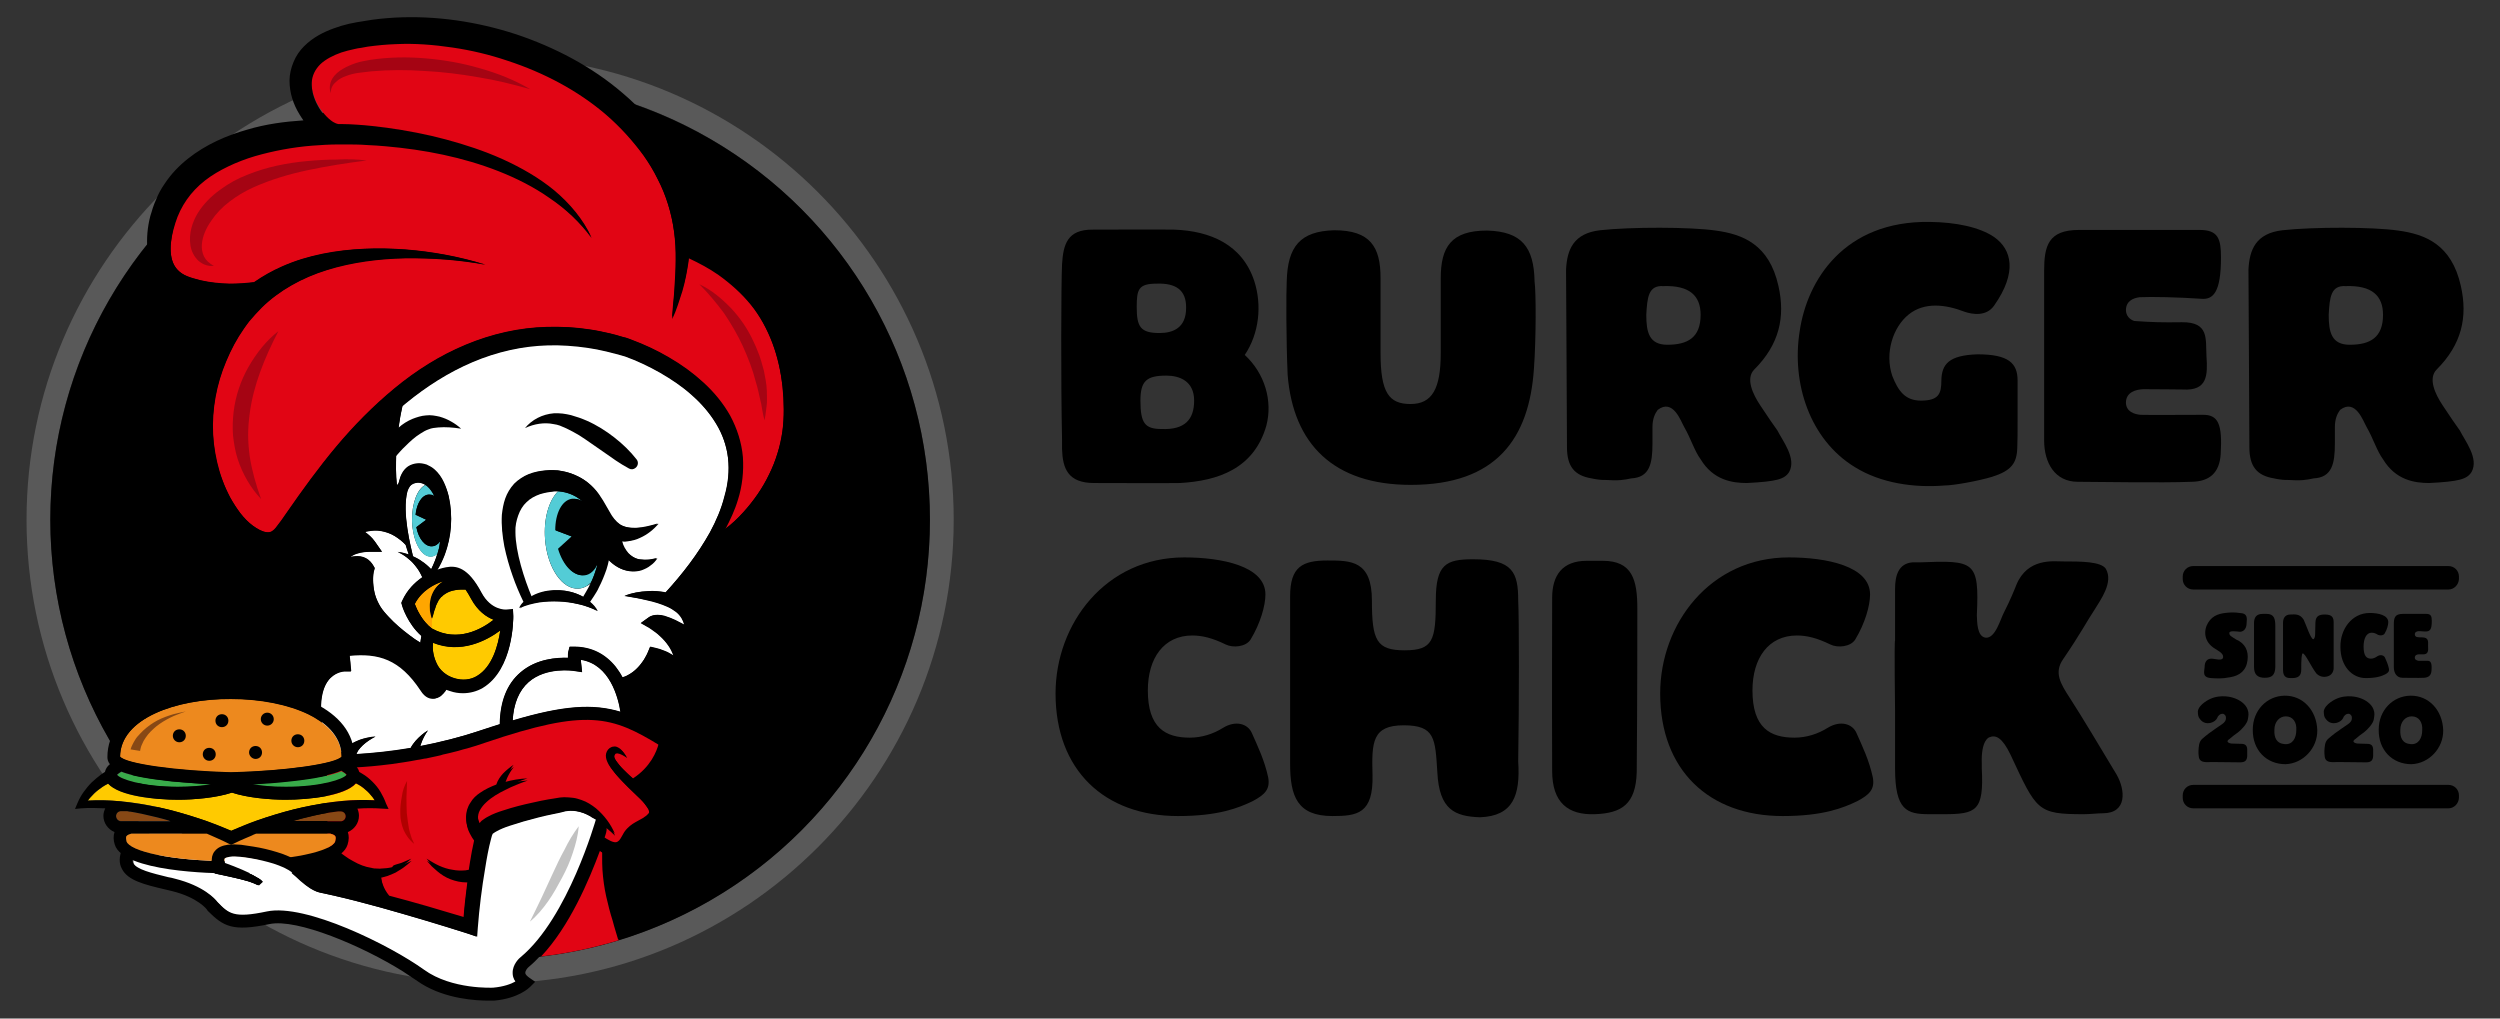
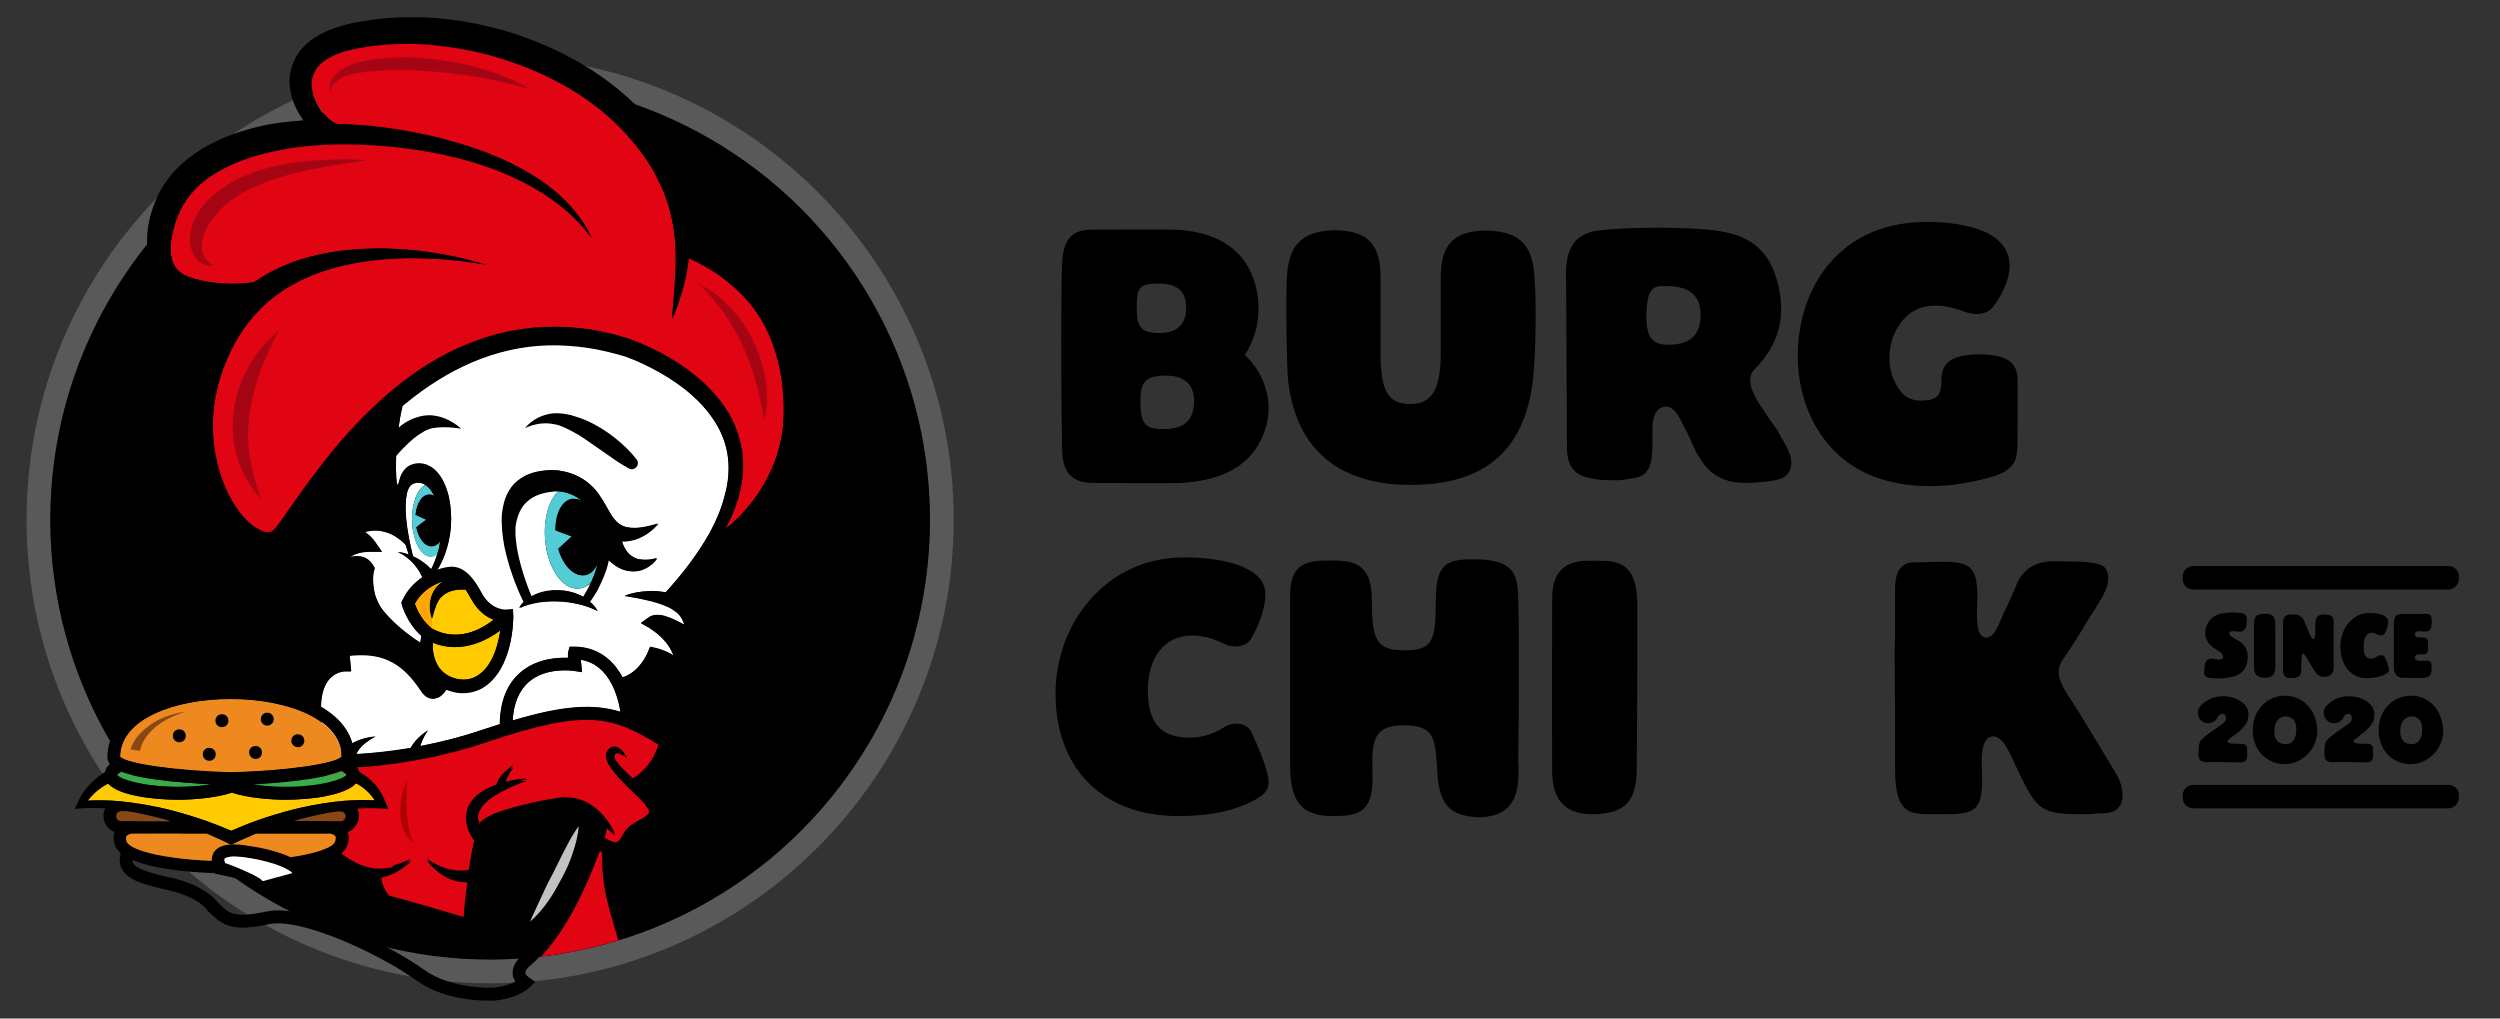
<svg xmlns="http://www.w3.org/2000/svg" version="1.1" id="Lag_1" x="0px" y="0px" viewBox="0 0 810 330" style="enable-background:new 0 0 810 330;" xml:space="preserve">
  <rect x="0" y="0" width="810" height="330" fill="#333333" stroke="none" />
  <style type="text/css">
	.st0{fill:#595959;}
	.st1{fill:#FFFFFF;}
	.st2{fill:#E10514;}
	.st3{fill:#FFCA00;}
	.st4{fill:#FFA600;}
	.st5{fill:#A50413;}
	.st6{fill:#53CCD6;}
	.st7{fill:#B00000;}
	.st8{fill:#C2C2C2;}
	.st9{fill:#39AB4A;}
	.st10{fill:#ED891E;}
	.st11{fill:#874815;}
</style>
  <g>
    <g>
      <path class="st0" d="M158.8,318.6c-82.8,0-150.2-67.4-150.2-150.2c0-82.8,67.4-150.2,150.2-150.2S309,85.5,309,168.4    C309,251.2,241.6,318.6,158.8,318.6z M158.8,25.8c-78.6,0-142.5,63.9-142.5,142.5s63.9,142.5,142.5,142.5S301.3,247,301.3,168.4    S237.4,25.8,158.8,25.8z" />
      <circle cx="158.8" cy="168.4" r="142.5" />
      <g>
        <path class="st1" d="M235.9,148.6c-0.4-4-1.8-7.9-3.9-11.3c-2.1-3.5-4.8-6.6-7.9-9.3c-3.1-2.8-6.6-5.1-10.2-7.2     c-3.7-2.1-7.5-3.9-11.4-5.3l-0.7-0.2c-0.2-0.1-0.5-0.1-0.7-0.2l-1.5-0.4c-1-0.3-2-0.5-3.1-0.8c-2.1-0.5-4.1-0.9-6.2-1.2     c-4.2-0.6-8.4-0.9-12.6-0.8c-8.4,0.2-16.7,2.1-24.5,5.4c-7.8,3.3-15,7.9-21.6,13.3c-0.4,0.3-0.8,0.7-1.2,1     c-0.3,1.5-0.7,3.1-0.9,4.7c-0.3,1.8-0.5,3.5-0.7,5.3c-0.4,3.6-0.5,7.2-0.5,10.7c0,1.7,0.1,3.4,0.3,5.1c0.4-0.2,0.6-0.7,0.8-1.6     c0.2-0.7,0.4-1.4,0.8-2.1c0.4-0.8,1.1-1.7,2-2.3c0.9-0.6,2.1-1,3-1c1-0.1,2.1,0.1,3,0.4c1,0.3,1.8,0.9,2.5,1.5     c1.4,1.2,2.4,2.7,3.1,4.2c0.7,1.5,1.3,3.1,1.6,4.6c0.7,3.1,0.9,6.3,0.7,9.5c-0.2,3.1-0.9,6.2-2,9.2c-0.7,1.8-1.5,3.5-2.5,5.1     c1.3-0.5,2.4-0.7,2.9-0.8c3.4-0.6,7.1-0.1,11.5,8.2c3.1,5.8,7.8,5.5,8,5.5l2.2-0.2l0.1,2.2c0,0.7,0.1,17.1-9.9,23.1     c-1.9,1.1-4.1,1.7-6.4,1.7c-1.4,0-2.8-0.2-4.2-0.7c-0.4-0.1-0.8-0.3-1.2-0.4c-0.1,0.2-0.2,0.3-0.3,0.5c0,0-0.1,0.1-0.1,0.1     c-0.1,0.1-0.2,0.2-0.3,0.4c0,0-0.1,0.1-0.1,0.1c-0.1,0.1-0.2,0.2-0.3,0.3c0,0-0.1,0.1-0.1,0.1c-0.1,0.1-0.3,0.3-0.4,0.4     c0,0,0,0,0,0c-0.1,0.1-0.3,0.2-0.4,0.3c-0.1,0-0.1,0.1-0.2,0.1c-0.1,0.1-0.2,0.1-0.4,0.2c-0.1,0-0.1,0.1-0.2,0.1     c-0.1,0.1-0.3,0.1-0.4,0.1c-0.1,0-0.1,0-0.2,0.1c-0.2,0.1-0.4,0.1-0.6,0.1c-1.1,0.1-2.8-0.2-4.3-2.6     c-6.8-10.3-13.7-12.2-23.1-11.3c0.1,0.8,0.3,1.8,0.3,2.9l0.2,2.2l-2.2,0c-0.1,0-3.1,0.1-5.3,3.1c-0.1,0.2-0.3,0.4-0.4,0.6     c-0.1,0.2-0.2,0.3-0.3,0.5c0,0.1-0.1,0.1-0.1,0.2c-1.8,3.5-2.6,10.2,1.1,22.7c0,0,0,0,0,0c1,0,2.1,0,3.3,0c1.6-2.6,5-4.3,6.6-4.9     c1.7-0.6,3.5-0.9,5.2-1.1c-1.5,0.8-2.9,1.7-4.1,2.8c-0.6,0.6-1.1,1.1-1.5,1.7c-0.3,0.4-0.5,0.8-0.6,1.2c5.1-0.3,11-0.8,17.6-2     c0.5-0.9,1.1-1.6,1.6-2.3c1.2-1.4,2.6-2.5,4-3.4c-1,1.4-1.8,2.9-2.3,4.5c-0.1,0.2-0.1,0.4-0.2,0.6c6.2-1.2,12.9-2.9,19.9-5.2     c2.1-0.7,4-1.3,5.9-1.9c0.1-7.4,2.3-13.1,6.7-16.8c5.1-4.4,11.8-4.9,15.4-4.7c0-1.2,0-1.7,0.1-2l0.4-1.6l1.7,0     c5.4,0.1,9.8,2.3,13.2,6.5c0.9,1.1,1.6,2.2,2.2,3.4c0.4-0.1,0.8-0.2,1.2-0.4c1-0.5,2-1.1,2.9-1.9c0.9-0.8,1.7-1.7,2.4-2.7     c0.4-0.5,0.7-1,1-1.6c0.3-0.5,0.6-1.1,0.8-1.6l0.7-1.7l1.7,0.4c1,0.2,1.9,0.5,2.8,0.9c0.9,0.4,1.8,0.8,2.6,1.3     c0.2,0.1,0.3,0.2,0.5,0.3c-0.4-1.1-0.9-2.2-1.6-3.2c-0.8-1.2-1.7-2.2-2.8-3.2c-0.5-0.5-1.1-1-1.7-1.4c-0.6-0.4-1.2-0.9-1.7-1.2     l-2.8-1.6l2.5-1.8c1.1-0.8,2.1-0.8,2.9-0.8c0.8,0,1.5,0.2,2.2,0.3c1.3,0.4,2.5,0.8,3.6,1.4c1,0.5,1.9,1,2.9,1.5     c-0.2-0.8-0.5-1.5-0.9-2.2c-0.5-0.8-1.1-1.5-1.9-2.1c-0.8-0.6-1.7-1.2-2.7-1.6c-2-0.9-4.3-1.6-6.6-2.1c-2.4-0.6-4.8-1-7.3-1.4     c2.4-1,5-1.4,7.6-1.5c1.9-0.1,3.8,0,5.7,0.4c5.5-6,10.5-12.5,14.4-19.5c2-3.7,3.7-7.6,4.7-11.7     C235.9,156.7,236.3,152.6,235.9,148.6z M203.6,179.2c1,1,2.1,1.8,3.8,2.1c0.4,0,0.8,0.1,1.3,0.1c0.4,0,0.9,0,1.4,0     c0.9-0.1,1.9-0.3,2.9-0.5c-0.6,0.9-1.3,1.7-2.2,2.3c-0.8,0.7-1.9,1.2-3,1.6c-2.3,0.7-5.1,0.4-7.3-0.9c-1.2-0.7-2.3-1.5-3.2-2.5     c-0.2,1.1-0.5,2.1-0.8,3.1c-0.7,2-1.5,4-2.5,5.9c-0.4,1-1,1.8-1.6,2.8c-0.4,0.6-0.8,1.2-1.2,1.8c1,0.8,1.9,1.8,2.5,3     c-1-0.5-2-1-3-1.3c-1-0.4-2.1-0.7-3.1-0.9c-2.1-0.5-4.3-0.8-6.4-0.9c-2.2-0.1-4.3,0-6.5,0.3c-1.1,0.2-2.1,0.4-3.2,0.7     c-1,0.3-2.1,0.6-3,1.2c0.3-0.8,0.8-1.4,1.4-2c-1.3-2.8-2.5-5.6-3.5-8.4c-1.1-3.1-2.1-6.3-2.7-9.6c-0.7-3.3-1.1-6.7-0.8-10.2     c0.1-1.7,0.5-3.5,1.1-5.3c0.6-1.7,1.6-3.4,2.9-4.8c1.3-1.4,2.9-2.5,4.7-3.1c1.7-0.7,3.5-1.1,5.3-1.2c0.9-0.1,1.7-0.1,2.6-0.1     c1,0,1.9,0.1,2.8,0.3c1.8,0.3,3.5,0.9,5.1,1.7c3,1.5,5.6,3.9,7.3,6.7c0.5,0.7,0.9,1.4,1.3,2.1l1.5,2.6c0.9,1.7,2,3.1,3.4,4.1     c1.4,0.9,3.4,1.3,5.6,1.2c2.2-0.1,4.5-0.7,6.9-1.4c-1.7,1.9-3.6,3.5-6.1,4.6c-1.2,0.6-2.6,0.9-4,1.1c-0.6,0.1-1.1,0.1-1.7,0     C201.9,176.8,202.7,178.1,203.6,179.2z" />
        <path class="st1" d="M188.2,213.8c0,0.4,0.1,0.8,0.1,1.3l0.3,2.7l-2.7-0.4c-0.1,0-8.9-1.4-14.6,3.6c-3.1,2.7-4.9,6.9-5.2,12.5     c16.5-4.9,26.1-5.5,34.9-2.8C200.3,226,197.6,215.3,188.2,213.8z" />
        <path class="st1" d="M118.5,180.8c1.2,0.6,2,1.6,2.5,2.5l0.4,0.7l-0.2,0.8c-0.1,0.2-0.1,0.6-0.2,0.9c-0.1,0.3-0.1,0.7-0.1,1     c-0.1,0.7-0.1,1.4,0,2.1c0.1,1.4,0.3,2.8,0.7,4.1c0.4,1.3,1,2.6,1.7,3.7c0.7,1.1,1.7,2.3,2.7,3.3c2,2.2,4.3,4.1,6.7,5.9     c1.1,0.9,2.3,1.7,3.5,2.4c0.1-0.9,0.2-1.6,0.3-2.2c-4.5-4-6.3-9.7-6.3-10l-0.2-0.7l0.3-0.7c1.6-3.5,4.1-5.9,6.5-7.6     c-0.2-0.4-0.4-0.8-0.6-1.2c-0.5-1-1.1-1.9-1.9-2.8c-0.7-0.9-1.6-1.7-2.5-2.4c-0.9-0.7-1.9-1.4-3-1.8c1.2,0.1,2.4,0.4,3.6,0.8     c-0.4-1-0.7-2.1-1-3.1c-1-1.1-2.3-2.1-3.6-2.9c-1.4-0.8-2.8-1.4-4.3-1.6c-1.5-0.3-3-0.2-4.5,0.1c-0.3,0.1-0.5,0.1-0.8,0.2     c0,0,0,0,0,0c1.1,0.8,2.2,1.7,3.2,3.1l2.3,3.3l-4.1,0c-0.9,0-2,0.1-2.9,0.3c-0.9,0.2-1.8,0.5-2.5,0.9c-0.3,0.2-0.6,0.4-0.8,0.6     c0.5-0.2,1-0.3,1.6-0.3C116.1,180.1,117.4,180.2,118.5,180.8z" />
        <path class="st1" d="M187.5,190.7c-5.3,0.4-10.2-6.7-10.9-16c-0.5-6.6,1.2-12.5,4.2-15.5c-0.2,0-0.4,0-0.6,0     c-0.4,0-0.8,0-1.2,0.1c-0.5,0.1-1,0.1-1.4,0.2c-0.9,0.1-1.8,0.4-2.6,0.6c-1.7,0.6-3.2,1.4-4.4,2.6c-1.2,1.1-2.1,2.6-2.7,4.3     c-0.6,1.7-1,3.5-0.9,5.4c0,6.4,2.9,15.3,5.3,21c0.1-0.1,0.2-0.1,0.3-0.2c0.5-0.3,1.1-0.6,1.7-0.8c2.3-0.9,4.8-1.2,7.2-1.1     c2.4,0.1,4.8,0.7,7,1.8c0.2,0.1,0.4,0.2,0.7,0.4c0.4-0.6,0.7-1.1,1-1.7c0.4-0.9,1-1.7,1.4-2.6c0.9-1.8,1.5-3.6,2.1-5.5     c-0.5,1.7-1.1,3.5-1.9,5.1C190.3,189.9,189,190.6,187.5,190.7z" />
        <path class="st1" d="M137.9,157.1c-0.8-0.5-1.6-0.8-2.5-0.8c-1.1,0.1-1.9,0.4-2.6,1.2c-0.3,0.4-0.6,1-0.8,1.6     c-1.9,7,1.2,18.4,1.8,21.1c0.7,0.3,1.4,0.7,2.1,1.1c1.1,0.7,2.2,1.5,3.1,2.4c0.2,0.2,0.5,0.5,0.7,0.7c0.8-1.6,1.5-3.3,2-5     c-0.7,0.6-1.4,0.9-2.1,0.9c-3.2,0.1-5.9-5.1-6.1-11.6C133.4,163,135.3,158.2,137.9,157.1z" />
-         <path class="st1" d="M183.7,262.8c-0.3,0-0.7,0.1-1,0.2l-1.2,0.3l-2.4,0.5c-1.6,0.3-3.2,0.7-4.8,1.1c-3.2,0.8-6.3,1.7-9.3,2.7     c-1.5,0.5-3,1.1-4.2,1.8c-0.3,0.2-0.6,0.3-0.8,0.5c-0.2,0.1-0.3,0.2-0.4,0.3c0,0.1-0.1,0.3-0.2,0.5c-0.1,0.4-0.2,0.7-0.3,1.1     c-0.8,3-1.4,6.3-1.9,9.5c-1.1,6.4-1.9,12.9-2.4,19.4l-0.2,2.8l-2.6-0.9c-9.5-3.1-19.1-5.9-28.8-8.6c-4.8-1.3-9.7-2.6-14.5-3.7     c-1.2-0.3-2.4-0.5-3.6-0.8c-0.3-0.1-0.6-0.1-1-0.2c-0.4-0.1-0.8-0.2-1.1-0.3c-0.7-0.3-1.4-0.6-2-1c-1.3-0.7-2.3-1.6-3.3-2.5     c-1-0.9-1.9-1.8-2.7-2.4l-0.4-0.4c0.1,0.1,0,0-0.1,0c-0.1-0.1-0.2-0.1-0.3-0.2c-0.2-0.1-0.4-0.3-0.6-0.4c-0.5-0.3-1-0.5-1.5-0.8     c-1.1-0.5-2.2-0.9-3.4-1.3c-2.3-0.7-4.8-1.3-7.2-1.7c-1.2-0.2-2.4-0.4-3.6-0.5c-1.2-0.1-2.4-0.2-3.4,0c-0.5,0.1-0.9,0.2-1.2,0.3     c-0.3,0.2-0.3,0.2-0.4,0.3c0,0.1-0.1,0.4,0,0.8c0,0.2,0.1,0.4,0.1,0.6c1.9,0.7,3.8,1.4,5.6,2.2c1.1,0.5,2.2,1,3.3,1.5     c0.5,0.3,1.1,0.6,1.6,0.9c0.6,0.3,1.1,0.6,1.7,1.3l-1.3,1.2c-0.2-0.2-0.8-0.4-1.3-0.6c-0.5-0.2-1.1-0.4-1.6-0.6     c-1.1-0.3-2.2-0.7-3.3-0.9c-2.3-0.6-4.6-1.1-6.8-1.5l-1-0.2l-0.4-1c-0.2-0.7-0.5-1.4-0.6-2.3c-0.1-0.8-0.1-1.7,0.2-2.7H43.6     c-0.7,1.8-0.3,2.6-0.2,2.9c1.1,2.1,6.1,3.3,11.4,4.6c0.7,0.2,1.4,0.3,2.2,0.5c9.2,2.3,13,6.6,13.7,7.5c3.7,3.8,5.4,5.3,16.1,3.1     c12.5-2.6,39.8,10.9,50.9,18.9c9.1,6.5,22.3,5.8,22.4,5.8c3.4-0.3,5.8-1.2,7.2-2c-0.7-1-0.9-2-0.9-2.7c-0.1-2.9,2.3-5,2.6-5.2     c15.3-12.9,24.3-44.4,24.4-44.7l0,0c-0.5-0.3-0.9-0.6-1.4-0.8C189.4,263.2,186.4,262.4,183.7,262.8z" />
      </g>
      <g>
        <g>
          <path class="st2" d="M195.8,271.6c0.9,0.6,1.7,1.1,2.6,1.5c0.9,0.4,1.7,0.4,2,0.3c0.2-0.1,0.4-0.2,0.7-0.5      c0.3-0.3,0.5-0.7,0.8-1.2c0.3-0.5,0.5-1,1-1.7c0.5-0.7,1.1-1.3,1.7-1.8c1.2-1,2.4-1.5,3.4-2.1c0.5-0.3,1-0.5,1.3-0.8l0.3-0.2      l0.4-0.3c0.2-0.2,0.4-0.4,0.5-0.5c0.3-0.3,0.3-0.4,0.3-0.5c0-0.1,0-0.5-0.2-0.9c-0.4-0.8-1.1-1.7-1.8-2.6      c-0.8-0.9-1.6-1.7-2.5-2.5c-1.8-1.7-3.6-3.5-5.3-5.3c-0.9-0.9-1.7-1.9-2.5-3c-0.4-0.5-0.8-1.1-1.1-1.8c-0.3-0.7-0.6-1.4-0.6-2.3      c0-0.9,0.5-1.9,1.2-2.4c0.4-0.3,0.9-0.5,1.3-0.5c0.5,0,0.9,0.1,1.3,0.2c0.7,0.3,1.2,0.8,1.6,1.3c0.4,0.5,0.8,1.1,1,1.6      c-1-0.7-2.2-1.4-3.1-1.5c-0.5,0-0.7,0.1-0.8,0.3c-0.2,0.3-0.3,0.6-0.2,0.9c0.1,0.7,0.8,1.6,1.5,2.5c0.7,0.9,1.6,1.7,2.4,2.6      c0.8,0.8,1.7,1.6,2.6,2.4c5.7-3.7,7.6-8.9,8.3-11.2c-15.7-9.6-23.6-12.2-56.6-1c-1,0.3-2,0.7-3,1c-0.3,0.1-0.7,0.2-1,0.3      c-0.7,0.2-1.3,0.4-2,0.6c-0.4,0.1-0.8,0.2-1.2,0.3c-0.6,0.2-1.1,0.3-1.7,0.5c-0.4,0.1-0.8,0.2-1.2,0.3c-0.5,0.1-1.1,0.3-1.6,0.4      c-0.4,0.1-0.9,0.2-1.3,0.3c-0.5,0.1-1,0.2-1.5,0.4c-0.4,0.1-0.9,0.2-1.3,0.3c-0.5,0.1-0.9,0.2-1.4,0.3c-0.5,0.1-0.9,0.2-1.4,0.3      c-0.4,0.1-0.8,0.2-1.2,0.2c-0.5,0.1-1,0.2-1.5,0.3c-0.2,0-0.4,0.1-0.7,0.1c-3,0.6-6,1-8.7,1.4c0,0,0,0-0.1,0      c-8.4,1.1-15.4,1.3-20.6,1.2c0.1,5,0.4,28.9,0,29.3l3.1-2.6l1.1,1c0.3,0.3,0.6,0.5,1,0.8l0,0c0.1,0.1,0.2,0.2,0.3,0.2      c0.4,0.3,0.9,0.6,1.3,0.9l1.4,0.8c1.9,1,3.9,1.8,6,2.2c0.5,0.1,1.1,0.1,1.6,0.2c0.5,0,1.1,0.1,1.6,0l1.7-0.1l1.7-0.3l0.9-0.1      l0.8-0.3l1.7-0.5c1.1-0.4,2.2-0.9,3.3-1.4c-0.9,0.8-1.8,1.6-2.8,2.3c-0.5,0.3-1,0.7-1.6,1l-0.8,0.5l-0.9,0.4l-1.7,0.7l-1.8,0.5      c-0.1,0-0.2,0-0.3,0.1c0.1,1.5,0.7,4.1,2.7,6.5c4.1,1.1,8.2,2.3,12.3,3.4c3.9,1.2,7.9,2.3,11.8,3.5c0.1-1.9,0.3-3.7,0.5-5.6      c0-0.3,0.1-0.6,0.1-0.9c0.2-1.8,0.4-3.6,0.7-5.4c0,0,0,0,0,0c-0.2,0-0.3,0-0.5,0c-1.8,0-3.5-0.4-5.1-1c-1.6-0.6-3-1.5-4.3-2.6      c-0.6-0.5-1.2-1.1-1.8-1.6c-0.5-0.6-1.1-1.2-1.6-1.8c0.7,0.4,1.4,0.8,2,1.2c0.7,0.3,1.4,0.8,2.1,1.1c0.7,0.3,1.4,0.6,2.1,0.8      c0.4,0.1,0.7,0.3,1.1,0.3l1.1,0.2c1.4,0.3,2.9,0.3,4.2,0.2c0.4,0,0.7-0.1,1.1-0.2c0.1-0.7,0.2-1.3,0.3-2      c0.4-2.6,0.9-5.3,1.5-7.9c-0.6-0.8-1.1-1.6-1.6-2.6c-0.7-1.3-1.1-2.9-1.1-4.6c0-1.7,0.5-3.3,1.4-4.6c0.9-1.3,2-2.3,3.1-3.2      c1.7-1.2,3.5-2,5.3-2.7c0.5-1.5,1.3-2.6,2.2-3.6c1-1.1,2.2-2,3.4-2.8c-0.9,1.1-1.6,2.3-2.2,3.6c-0.3,0.7-0.5,1.3-0.7,2      c2.4-0.6,4.9-1.1,7.4-1.2c-1.2,0.4-2.5,0.9-3.7,1.4c-1.2,0.5-2.4,1-3.5,1.6c-2.3,1.1-4.5,2.4-6.2,4c-0.9,0.8-1.6,1.7-2.1,2.6      c-0.5,0.9-0.7,1.9-0.6,2.8c0,0.2,0,0.5,0.1,0.7l0.2,0.7c0.1,0.2,0.2,0.5,0.3,0.7c0,0,0,0,0,0c0.5-0.7,1-1,1.4-1.3      c0.5-0.3,0.9-0.5,1.3-0.8c1.7-0.9,3.3-1.4,4.9-2c3.3-1.1,6.5-1.9,9.8-2.6c1.6-0.4,3.3-0.7,4.9-1c0.8-0.2,1.6-0.3,2.5-0.4      l1.2-0.2c0.5-0.1,0.9-0.1,1.4-0.1c1-0.1,1.9,0,2.9,0.2c0.9,0.2,1.8,0.4,2.7,0.7c1.7,0.6,3.3,1.6,4.7,2.7      c2.7,2.3,4.8,5.1,6.1,8.2c-0.9-0.9-1.8-1.7-2.8-2.5C196.7,269,196.3,270.2,195.8,271.6z" />
          <path class="st2" d="M240.9,165.9c3.4-3.7,6.2-7.8,8.3-12.2c1.1-2.2,2-4.5,2.7-6.8c0.7-2.3,1.2-4.7,1.6-7.1      c0.3-2.4,0.4-4.8,0.4-7.3l-0.1-3.7l-0.3-3.7c-0.5-4.9-1.6-9.7-3.3-14.2c-1.7-4.5-4-8.7-7-12.5c-3-3.7-6.6-6.9-10.5-9.7      c-3-2.1-6.3-3.8-9.6-5.4c0,0.3-0.1,0.7-0.1,1c-0.4,3.3-1,6.5-2,9.6c-0.5,1.6-0.9,3.1-1.5,4.6c-0.6,1.5-1.1,3-1.8,4.5      c0.1-1.6,0.3-3.2,0.4-4.8c0.2-1.6,0.3-3.2,0.4-4.7c0.2-3.2,0.4-6.3,0.4-9.4c0.1-6.2-0.7-12.4-2.5-18.1c-0.9-2.9-2-5.7-3.4-8.3      c-1.3-2.7-2.9-5.2-4.6-7.7c-3.5-4.8-7.6-9.3-12.1-13.2c-9.2-7.8-20.2-13.6-31.9-17.5c-5.8-1.9-11.8-3.4-17.9-4.3      c-6.1-0.9-12.2-1.3-18.3-1.1c-3,0.1-6.1,0.4-9.1,0.8c-0.8,0.1-1.5,0.2-2.2,0.4c-0.7,0.1-1.5,0.2-2.2,0.4      c-1.4,0.3-2.8,0.7-4.2,1.1c-2.7,0.9-5.1,2.1-6.8,3.8c-1.7,1.6-2.7,3.6-2.8,6c-0.1,2.3,0.6,4.9,1.9,7.3c1.3,2.3,3.2,4.6,5.1,5.8      c0.5,0.3,1,0.5,1.3,0.6c0.2,0,0.3,0.1,0.4,0.1l1.2,0c1.7,0,3.3,0.1,4.9,0.2c3.3,0.2,6.5,0.6,9.7,1c6.4,0.9,12.8,2.1,19.1,3.8      c6.3,1.7,12.4,3.7,18.4,6.4c5.9,2.7,11.6,5.9,16.7,10.1c5,4.2,9.3,9.3,12,15.1c-3.8-5.1-8.5-9.4-13.6-13      c-5.1-3.5-10.7-6.4-16.5-8.7c-11.6-4.6-24.1-6.9-36.6-8.1c-2-0.2-4-0.3-6-0.4c-2.5-0.1-5-0.2-7.5-0.2c-0.2,0-0.4,0-0.5,0l-1.2,0      c-0.1,0-0.2,0-0.2,0c-2.8,0.1-5.7,0.2-8.5,0.4c-6.3,0.5-12.6,1.7-18.5,3.4c-3,0.9-5.9,2-8.6,3.3c-2.7,1.3-5.3,2.8-7.6,4.6      c-4.6,3.6-8,8.3-9.6,13.8C55,77.8,54.3,84,57.5,87.4c0.8,0.9,1.9,1.6,3.2,2.1c1.2,0.5,2.8,0.9,4.3,1.3c3.1,0.7,6.2,1,9.4,1.1      c2.6,0,5.3-0.2,7.9-0.5c2.9-2,5.9-3.7,9.1-5.1c4.3-1.9,8.7-3.2,13.1-4.1c8.9-1.8,17.9-2,26.8-1.4c8.8,0.7,17.5,2.3,25.9,4.9      c-8.6-1.6-17.4-2.2-26-2.1c-8.6,0.1-17.3,1.2-25.3,3.8c-8,2.5-15.4,6.6-21.2,12.2c-1.4,1.4-2.8,2.9-4,4.4      c-1.2,1.6-2.3,3.2-3.4,4.9c-2.1,3.5-3.8,7.1-5.2,10.9c-2.7,7.6-3.8,15.7-2.9,23.8c0.4,4,1.3,8.1,2.8,11.9      c0.7,1.9,1.6,3.8,2.5,5.6c1,1.8,2.1,3.5,3.3,5.1c1.2,1.6,2.6,3,4.1,4.1c1.5,1.1,3.1,2,4.4,2.1c0.7,0.1,1.2,0,1.6-0.2      c0.1-0.1,0.2-0.1,0.3-0.2c0.1-0.1,0.2-0.1,0.3-0.2c0.2-0.1,0.5-0.5,0.8-0.8c1.2-1.5,2.5-3.3,3.7-5.1c5-7.2,10.2-14.4,15.9-21.2      c5.7-6.8,12-13.2,18.9-18.9c6.9-5.7,14.6-10.6,23-14.1c8.4-3.5,17.4-5.6,26.5-5.8c4.6-0.1,9.1,0.1,13.6,0.8      c2.2,0.3,4.5,0.8,6.7,1.3c1.1,0.3,2.2,0.5,3.3,0.9l1.6,0.5c0.3,0.1,0.5,0.1,0.9,0.3l0.8,0.3c4.3,1.6,8.4,3.5,12.3,5.8      c3.9,2.3,7.7,4.9,11.1,8.1c3.4,3.1,6.4,6.7,8.7,10.8c2.3,4.1,3.8,8.7,4.1,13.4c0.4,4.7-0.2,9.4-1.6,13.8c-1,3.4-2.4,6.6-4.1,9.6      C237.1,169.8,239.1,167.9,240.9,165.9z" />
          <path class="st2" d="M198.8,298.4c-0.8-2.5-1.5-5.1-2.1-7.9c-0.5-2.7-1-5.6-1.2-8.5c-0.1-1.5-0.2-2.9-0.1-4.4c0-0.4,0-0.9,0-1.3      c-0.4-0.2-0.7-0.4-1-0.7c-3.5,9.5-9.9,24.6-19.1,34.3c8.7-1,17.1-2.8,25.3-5.3C199.4,300.7,198.9,298.8,198.8,298.4z" />
        </g>
      </g>
      <path class="st3" d="M160,200.8c-2.4-0.9-5.2-2.8-7.3-6.8c-0.7-1.2-1.3-2.2-1.8-3c-0.5,0-1,0-1.4,0c-0.7,0-1.4,0.1-2,0.2    c-1.3,0.2-2.5,0.7-3.5,1.4c-0.1,0.1-0.3,0.2-0.4,0.3l-0.3,0.3c-0.1,0.1-0.2,0.2-0.4,0.3l-0.3,0.4c-0.2,0.3-0.5,0.5-0.6,0.9    c-0.2,0.3-0.3,0.6-0.5,1c-0.2,0.3-0.3,0.7-0.4,1.1l-0.4,1.1c-0.2,0.8-0.4,1.6-0.7,2.4c-0.2-0.8-0.4-1.6-0.6-2.5    c0-0.9-0.1-1.7,0-2.6c0.2-1.8,0.9-3.6,2.2-5.2c0.6-0.7,1.2-1.2,2-1.7c-2.6,0.8-6.8,2.8-9.1,7.3c0.6,1.6,2.4,5.6,5.6,8    C148.3,208.2,156,203.9,160,200.8z" />
      <path class="st3" d="M147.2,219.7c2.6,0.8,5.2,0.6,7.3-0.7c5.1-3,6.9-10.1,7.6-14.8c-4.6,3.4-12.8,7.7-21.8,4    c-0.2,1.6-0.1,3.9,1.1,6.5C142.4,217.1,144.5,218.9,147.2,219.7z" />
      <path class="st4" d="M134.4,195.6c0.6,1.6,2.3,5.5,5.6,8c-0.1-1.2-0.1-2.3,0-3.3c0,0,0,0,0,0c-0.2-0.8-0.4-1.6-0.6-2.5    c0-0.9-0.1-1.7,0-2.6c0.2-1.8,0.9-3.6,2.2-5.2c0.6-0.7,1.2-1.2,2-1.7C140.9,189.2,136.7,191.2,134.4,195.6z" />
      <path class="st5" d="M118.8,52c-6.4,0.8-12.7,1.8-18.9,3.1c-6.2,1.3-12.2,3.1-17.8,5.6c-2.8,1.3-5.4,2.8-7.7,4.6    c-2.4,1.8-4.4,3.9-6,6.3c-1.6,2.3-2.8,4.9-3,7.6c-0.1,1.3,0.1,2.7,0.7,3.9c0.6,1.2,1.7,2.3,3.2,3c-1.6,0.3-3.5-0.3-5-1.6    c-1.4-1.3-2.3-3.1-2.6-5c-0.6-3.8,0.6-7.5,2.4-10.5c1.9-3,4.4-5.5,7.2-7.5c2.8-2.1,5.8-3.7,8.9-4.9c6.2-2.5,12.7-3.8,19.2-4.4    c3.2-0.3,6.5-0.5,9.7-0.5C112.4,51.5,115.6,51.6,118.8,52z" />
      <path class="st5" d="M107.2,30.2c-0.6-1.4-0.4-3.2,0.4-4.6c0.8-1.4,2.1-2.5,3.5-3.3c1.4-0.8,2.8-1.4,4.3-1.9c1.5-0.5,3-0.7,4.5-1    c6-0.9,12-1,17.9-0.5c5.9,0.5,11.8,1.5,17.6,3.2c5.7,1.6,11.3,3.8,16.4,6.8c-5.7-1.6-11.3-3-17-3.9c-5.7-1-11.4-1.7-17.2-2    c-5.7-0.4-11.5-0.4-17.2,0.1c-1.4,0.2-2.8,0.3-4.2,0.5c-1.4,0.2-2.7,0.5-4,1c-0.6,0.2-1.3,0.5-1.8,0.8c-0.6,0.3-1.1,0.7-1.6,1.2    C107.8,27.4,107.1,28.7,107.2,30.2z" />
      <path class="st5" d="M90.2,107.3c-2.3,4.4-4.3,8.8-5.9,13.2c-1.6,4.4-2.8,8.9-3.4,13.5c-0.3,2.3-0.5,4.6-0.5,6.9    c0,2.3,0.2,4.6,0.5,6.9c0.7,4.6,2,9.2,3.7,13.9c-3.4-3.6-6-8.1-7.6-13c-0.8-2.5-1.2-5-1.5-7.6c-0.2-2.6-0.1-5.2,0.2-7.7    c0.6-5.1,2.3-10.1,4.8-14.5C83.1,114.4,86.2,110.4,90.2,107.3z" />
      <path class="st5" d="M226.6,92.1c3.9,1.8,7.3,4.7,10.3,7.8c3,3.2,5.5,6.9,7.3,10.9c0.5,1,0.9,2,1.3,3c0.4,1,0.8,2,1.1,3.1    c0.3,1.1,0.6,2.1,0.9,3.2c0.2,1.1,0.4,2.2,0.6,3.2c0.4,2.1,0.4,4.4,0.4,6.5c0,0.5,0,1.1-0.1,1.6l-0.2,1.6    c-0.1,1.1-0.3,2.1-0.5,3.2c-0.3-1.1-0.5-2.1-0.7-3.2c-0.2-1-0.3-2.1-0.6-3.1l-0.7-3.1c-0.2-1-0.5-2-0.8-3c-1-4-2.5-7.8-4.2-11.6    c-1.7-3.7-3.8-7.3-6.1-10.7C232.3,98.4,229.6,95.1,226.6,92.1z" />
      <path class="st6" d="M193.4,183.6c0.1-0.3,0.1-0.6,0.2-0.8c-0.9,2-2.4,3.4-4.1,3.6c-3.4,0.5-6.8-3.1-8.4-8.5l4.4-4l-5.3-2    c0-5.4,2.1-9.7,5.4-10.2c1.1-0.2,2.2,0.1,3.3,0.8c-2.2-2-5.1-3.1-8.1-3.3c-3,3-4.7,8.9-4.2,15.5c0.7,9.2,5.6,16.4,10.9,16    c1.5-0.1,2.8-0.8,4-2C192.3,187.1,192.9,185.4,193.4,183.6z" />
      <path class="st6" d="M133.5,168.8c0.2,6.5,2.9,11.7,6.1,11.6c0.8,0,1.5-0.4,2.1-0.9c0.2-0.7,0.4-1.4,0.6-2.1    c0.1-0.7,0.2-1.3,0.3-2c-0.7,1-1.6,1.6-2.6,1.6c-2.3,0.1-4.4-2.5-5.1-6.2l3.2-2.4l-3.4-1.7c0.3-3.6,2-6.4,4.3-6.5    c0.6,0,1.2,0.1,1.8,0.5c-0.6-1.3-1.4-2.4-2.4-3.3c-0.1-0.1-0.3-0.2-0.4-0.3C135.3,158.2,133.4,163,133.5,168.8z" />
      <g>
        <path class="st7" d="M131.9,253c0,0.9-0.1,1.8-0.1,2.6c0,0.9-0.1,1.7-0.1,2.6c0,1.7,0,3.5,0.1,5.2c0.2,1.7,0.4,3.4,0.7,5.1     c0.2,0.8,0.4,1.7,0.7,2.5c0.2,0.8,0.7,1.6,1,2.4c-1.5-1.1-2.6-2.7-3.4-4.4c-0.7-1.7-1.1-3.6-1.1-5.4l0-1.4c0-0.5,0.1-0.9,0.1-1.4     c0.1-0.9,0.2-1.8,0.4-2.7C130.4,256.3,131,254.6,131.9,253z" />
      </g>
-       <path class="st8" d="M187.5,267.7c-0.2,3-1,5.9-1.9,8.6c-0.9,2.8-2.1,5.5-3.5,8.1c-1.4,2.6-2.8,5.2-4.5,7.6    c-1.7,2.4-3.6,4.7-5.9,6.6c1.3-2.7,2.6-5.2,3.8-7.8l3.6-7.8c1.2-2.6,2.4-5.2,3.8-7.7C184.2,272.6,185.7,270.1,187.5,267.7z" />
+       <path class="st8" d="M187.5,267.7c-0.2,3-1,5.9-1.9,8.6c-0.9,2.8-2.1,5.5-3.5,8.1c-1.4,2.6-2.8,5.2-4.5,7.6    c-1.7,2.4-3.6,4.7-5.9,6.6l3.6-7.8c1.2-2.6,2.4-5.2,3.8-7.7C184.2,272.6,185.7,270.1,187.5,267.7z" />
      <path d="M113.1,252.9C113.1,252.9,113.1,252.9,113.1,252.9L113.1,252.9z" />
      <g>
        <path d="M203,175.3c1.4-0.2,2.8-0.5,4-1.1c2.5-1.1,4.4-2.7,6.1-4.6c-2.4,0.7-4.7,1.3-6.9,1.4c-2.2,0.1-4.2-0.2-5.6-1.2     c-1.4-0.9-2.5-2.4-3.4-4.1l-1.5-2.6c-0.4-0.7-0.8-1.4-1.3-2.1c-1.7-2.9-4.3-5.3-7.3-6.7c-1.6-0.8-3.4-1.4-5.1-1.7     c-0.9-0.2-1.8-0.3-2.8-0.3c-0.9,0-1.7,0-2.6,0.1c-1.8,0.2-3.5,0.5-5.3,1.2c-1.7,0.7-3.4,1.8-4.7,3.1c-1.3,1.4-2.3,3.1-2.9,4.8     c-0.6,1.7-0.9,3.5-1.1,5.3c-0.2,3.5,0.2,6.9,0.8,10.2c0.7,3.3,1.6,6.5,2.7,9.6c1,2.9,2.2,5.7,3.5,8.4c-0.6,0.6-1.1,1.2-1.4,2     c1-0.6,2-0.9,3-1.2c1-0.3,2.1-0.5,3.2-0.7c2.1-0.3,4.3-0.4,6.5-0.3c2.2,0,4.3,0.4,6.4,0.9c1.1,0.2,2.1,0.6,3.1,0.9     c1,0.4,2.1,0.8,3,1.3c-0.6-1.2-1.5-2.2-2.5-3c0.4-0.6,0.8-1.2,1.2-1.8c0.5-0.9,1.1-1.8,1.6-2.8c1-1.9,1.8-3.9,2.5-5.9     c0.3-1,0.6-2.1,0.8-3.1c0.9,0.9,1.9,1.8,3.2,2.5c2.2,1.2,5.1,1.6,7.3,0.9c1.1-0.4,2.1-0.9,3-1.6c0.9-0.7,1.6-1.5,2.2-2.3     c-1,0.2-1.9,0.5-2.9,0.5c-0.5,0-0.9,0.1-1.4,0c-0.4,0-0.9-0.1-1.3-0.1c-1.6-0.3-2.8-1.1-3.8-2.1c-0.9-1.1-1.7-2.4-2.3-3.9     C201.9,175.4,202.5,175.4,203,175.3z M193.4,183.6c-0.6,1.9-1.2,3.7-2.1,5.5c-0.4,0.9-0.9,1.7-1.4,2.6c-0.3,0.6-0.7,1.1-1,1.7     c-0.2-0.1-0.4-0.3-0.7-0.4c-2.2-1.1-4.6-1.7-7-1.8c-2.4-0.1-4.9,0.2-7.2,1.1c-0.6,0.2-1.1,0.5-1.7,0.8c-0.1,0.1-0.2,0.1-0.3,0.2     c-2.4-5.7-5.3-14.5-5.3-21c0-1.9,0.4-3.7,0.9-5.4c0.6-1.7,1.5-3.2,2.7-4.3c1.2-1.2,2.8-2,4.4-2.6c0.8-0.3,1.7-0.5,2.6-0.6     c0.4-0.1,0.9-0.1,1.4-0.2c0.4-0.1,0.8-0.1,1.2-0.1c3.2,0,6.3,1.2,8.7,3.3c-1.1-0.6-2.2-0.9-3.3-0.8c-3.3,0.5-5.4,4.8-5.4,10.2     l5.3,2l-4.4,4c1.6,5.4,5,9,8.4,8.5c1.7-0.3,3.2-1.6,4.1-3.6C193.5,183.1,193.5,183.4,193.4,183.6z" />
        <path d="M179.3,137.4l1.1,0.2l1,0.3c0.7,0.3,1.4,0.6,2.1,0.9c1.4,0.7,2.8,1.4,4.1,2.2c2.7,1.7,5.2,3.6,7.9,5.4     c2.7,1.9,5.3,3.8,8.3,5.4l0,0c0.7,0.4,1.5,0.3,2.1-0.2c0.9-0.7,1-1.9,0.4-2.7c-2.1-2.7-4.6-5.1-7.3-7.2c-2.7-2.1-5.7-4-8.9-5.4     c-1.6-0.7-3.3-1.3-5.1-1.8c-0.9-0.2-1.8-0.4-2.7-0.5l-1.4-0.1l-1.4,0c-3.8,0.3-7.2,2.1-9.4,4.8     C173.1,137.3,176.4,136.8,179.3,137.4z" />
        <path d="M259,128.6l-0.2-4c-0.4-5.3-1.3-10.6-3-15.7c-1.7-5.1-4.2-10-7.6-14.4c-3.3-4.3-7.3-8.1-11.7-11.3     c-4.1-2.9-8.5-5.2-13-7.2c0-3.9-0.3-7.8-1-11.6c-0.6-3.3-1.6-6.6-2.8-9.8c-1.2-3.2-2.8-6.2-4.6-9.1c-0.9-1.4-1.8-2.9-2.8-4.2     c-1-1.4-2.1-2.7-3.2-3.9c-2.2-2.6-4.6-4.9-7.2-7.1c-10.2-8.8-22.2-15-34.7-19.2c-12.6-4.1-25.9-6.1-39.2-5.4     c-3.3,0.2-6.6,0.5-9.9,1.1c-0.8,0.1-1.6,0.3-2.5,0.4c-0.8,0.2-1.6,0.3-2.5,0.5c-1.7,0.4-3.4,0.9-5,1.5c-3.3,1.2-6.7,2.9-9.6,5.8     c-1.4,1.4-2.6,3.1-3.4,5.1c-0.8,1.9-1.3,4-1.3,6c0,4.1,1.3,7.8,3.2,10.9c0.4,0.7,0.9,1.4,1.3,2c-6.1,0.4-12.2,1.2-18.2,3     c-6.7,1.9-13.4,4.8-19.2,9.4c-2.9,2.3-5.5,5-7.6,8.2c-1.1,1.6-2,3.2-2.7,5L50,66c-0.2,0.5-0.3,0.9-0.5,1.4     c-0.3,0.9-0.5,1.8-0.8,2.6c-0.9,3.5-1.3,7.3-0.9,11.2c0.3,1.9,0.7,4,1.7,5.8c0.9,1.9,2.3,3.6,4,4.9c1.7,1.3,3.6,2.2,5.4,2.7     c1.9,0.5,3.6,0.7,5.3,0.9c3.5,0.3,6.9,0.3,10.3-0.1c1.1-0.1,2.2-0.3,3.3-0.5c-3,2.7-5.7,5.9-8,9.3c-2.6,3.9-4.7,8.2-6.3,12.6     c-3.1,9-3.7,18.7-2,27.9c0.8,4.6,2.2,9.1,4.1,13.3c0.9,2.1,2,4.2,3.2,6.2c1.2,2,2.5,4,4,5.8c1.5,1.8,3.2,3.6,5.2,5.1     c2,1.5,4.3,2.9,7.4,3.3c1.5,0.2,3.2,0,4.8-0.7c0.4-0.2,0.8-0.4,1.1-0.6c0.3-0.2,0.7-0.4,1.1-0.8c0.7-0.6,1.1-1.1,1.5-1.6     c1.6-1.9,2.8-3.7,4-5.5c5-7.2,9.9-14.3,15.4-20.9c3.4-4.1,7-8,10.8-11.7c-0.1,1.4-0.2,2.8-0.3,4.2c-0.2,3.8-0.2,7.5,0,11.3     c0.1,2.2,0.4,4.4,0.8,6.6c-0.8-0.2-1.6-0.5-2.4-0.9c-1.1-0.6-2.2-1.4-3.3-2.3c0.2,0.7,0.5,1.3,0.9,1.9c0.4,0.6,0.8,1.2,1.3,1.7     c1,1,2.3,1.8,3.8,2.2c0,0,0.1,0,0.1,0c0.1,0.7,0.3,1.4,0.4,2c0,0.1,0,0.1,0.1,0.2c-0.9,0-1.8-0.1-2.6-0.3     c-1.2-0.3-2.3-0.9-3.4-1.6c-1.1-0.8-2.1-1.7-3-2.9c0.2,1.4,0.8,2.9,1.7,4.1c0.9,1.2,2.1,2.3,3.6,3c0.3,0.2,0.7,0.3,1.1,0.5     l0.6,0.2c0.2,0.1,0.4,0.1,0.6,0.1c0.4,0.1,0.8,0.2,1.2,0.2l1.1,0.1c0.4,1.3,0.8,2.5,1.3,3.7c-1.2-0.8-2.5-1.4-3.9-1.8     c-1.8-0.5-3.8-0.7-5.7-0.5c-1.9,0.2-3.8,0.8-5.6,1.6l-3.1,1.4l3.2,2.2l0,0c0.5,0.2,1,0.5,1.5,0.8c0.2,0.1,0.4,0.3,0.6,0.4     c-1,0.3-1.9,0.6-2.9,1.2c-1.2,0.7-2.5,2-3,3.6c-0.6,1.6-0.4,3.2-0.2,4.5l0.6,3l2.6-1.8c0.4-0.3,1.1-0.7,1.7-0.9     c0.6-0.3,1.2-0.4,1.7-0.5c0.5-0.1,0.9,0,1.2,0.1c0.1,0.1,0.3,0.2,0.4,0.3c0,0.1,0,0.2-0.1,0.4c-0.1,0.4-0.1,0.9-0.2,1.3     c-0.1,0.9-0.1,1.7-0.1,2.6c0.1,1.7,0.4,3.4,0.9,5.1c0.5,1.7,1.3,3.3,2.2,4.7c1,1.5,2,2.7,3.2,3.9c2.2,2.4,4.7,4.5,7.2,6.4     c1.3,1,2.6,1.9,4,2.8c0.7,0.4,1.4,0.9,2.1,1.3c0.1,0,0.2,0.1,0.2,0.1c0.2,1,0.6,2.1,1.1,3.2c0.8,1.8,2.1,3.4,3.6,4.6     c-0.3,0.4-0.5,0.8-0.8,0.9c-0.1-0.1-0.3-0.3-0.6-0.7c-8.4-12.8-17.8-14.4-29.3-12.9l-2.4,0.3l0.7,2.3c0,0,0.3,0.9,0.5,2.5     c-1.8,0.5-4.3,1.6-6.3,4.4c-3.9,5.3-4.2,14.2-0.8,26.5c-3.3-0.2-5.2-0.4-5.3-0.4l-0.6,4.1c1.1,0.2,27.3,3.7,60.8-7.6     c33-11.1,40.9-8.6,56.6,1c-0.6,2.4-2.6,7.5-8.3,11.2c-0.9-0.8-1.8-1.6-2.6-2.4c-0.9-0.8-1.7-1.7-2.4-2.6     c-0.7-0.9-1.4-1.8-1.5-2.5c-0.1-0.3,0-0.6,0.2-0.9c0.2-0.2,0.3-0.4,0.8-0.3c1,0.1,2.1,0.8,3.1,1.5c-0.3-0.6-0.6-1.1-1-1.6     c-0.4-0.5-0.9-1-1.6-1.3c-0.4-0.2-0.8-0.3-1.3-0.2c-0.5,0-1,0.3-1.3,0.5c-0.7,0.5-1.2,1.5-1.2,2.4c0,0.9,0.3,1.7,0.6,2.3     c0.3,0.7,0.7,1.2,1.1,1.8c0.8,1.1,1.6,2,2.5,3c1.7,1.9,3.5,3.6,5.3,5.3c0.9,0.8,1.7,1.7,2.5,2.5c0.7,0.9,1.4,1.8,1.8,2.6     c0.2,0.4,0.2,0.7,0.2,0.9c0,0.1,0,0.2-0.3,0.5c-0.1,0.1-0.3,0.3-0.5,0.5l-0.4,0.3l-0.3,0.2c-0.3,0.3-0.8,0.5-1.3,0.8     c-1,0.6-2.2,1.1-3.4,2.1c-0.6,0.5-1.2,1.1-1.7,1.8c-0.5,0.7-0.7,1.3-1,1.7c-0.3,0.5-0.5,0.9-0.8,1.2c-0.3,0.3-0.5,0.4-0.7,0.5     c-0.4,0.2-1.1,0.1-2-0.3c-0.8-0.4-1.7-0.9-2.6-1.5c0.5-1.4,0.8-2.6,1.1-3.4c0.9,0.8,1.9,1.6,2.8,2.5c-1.3-3.1-3.4-5.9-6.1-8.2     c-1.4-1.1-2.9-2.1-4.7-2.7c-0.9-0.3-1.8-0.6-2.7-0.7c-0.9-0.1-1.9-0.2-2.9-0.2c-0.5,0-1,0.1-1.4,0.1l-1.2,0.2     c-0.8,0.1-1.6,0.3-2.5,0.4c-1.6,0.3-3.3,0.6-4.9,1c-3.3,0.7-6.5,1.5-9.8,2.6c-1.6,0.5-3.3,1.1-4.9,2c-0.4,0.2-0.9,0.5-1.3,0.8     c-0.5,0.3-0.9,0.6-1.4,1.3c0,0,0,0,0,0c-0.1-0.2-0.2-0.5-0.3-0.7l-0.2-0.7c-0.1-0.2-0.1-0.5-0.1-0.7c-0.1-0.9,0.1-1.9,0.6-2.8     c0.5-0.9,1.2-1.8,2.1-2.6c1.7-1.6,4-2.9,6.2-4c1.1-0.6,2.3-1.1,3.5-1.6c1.2-0.5,2.4-1,3.7-1.4c-2.5,0.1-4.9,0.5-7.4,1.2     c0.1-0.6,0.4-1.3,0.7-2c0.6-1.2,1.3-2.4,2.2-3.6c-1.2,0.8-2.3,1.7-3.4,2.8c-0.9,1-1.7,2.1-2.2,3.6c-1.8,0.7-3.6,1.5-5.3,2.7     c-1.2,0.8-2.3,1.8-3.1,3.2c-0.9,1.3-1.4,3-1.4,4.6c0,1.7,0.4,3.2,1.1,4.6c0.4,0.9,1,1.8,1.6,2.6c-0.6,2.7-1.1,5.3-1.5,7.9     c-0.1,0.7-0.2,1.3-0.3,2c-0.4,0.1-0.7,0.1-1.1,0.2c-1.4,0.1-2.8,0.1-4.2-0.2l-1.1-0.2c-0.4-0.1-0.7-0.2-1.1-0.3     c-0.7-0.2-1.4-0.5-2.1-0.8c-0.7-0.3-1.4-0.7-2.1-1.1c-0.7-0.4-1.3-0.8-2-1.2c0.5,0.6,1,1.2,1.6,1.8c0.6,0.6,1.2,1.1,1.8,1.6     c1.3,1,2.7,1.9,4.3,2.6c1.6,0.6,3.3,1,5.1,1c0.2,0,0.3,0,0.5,0c-0.5,4-1,7.9-1.3,11.9c-3.9-1.2-7.9-2.3-11.8-3.5     c-4.1-1.2-8.2-2.3-12.3-3.4c-2-2.4-2.6-5-2.7-6.5c0.1,0,0.2,0,0.3-0.1l1.8-0.5l1.7-0.7l0.9-0.4l0.8-0.5c0.5-0.3,1.1-0.6,1.6-1     c1-0.7,1.9-1.5,2.8-2.3c-1.1,0.4-2.2,1-3.3,1.4l-1.7,0.5l-0.8,0.3L127,281l-1.7,0.3l-1.7,0.1c-0.6,0.1-1.1,0-1.6,0     c-0.5,0-1.1,0-1.6-0.2c-2.1-0.3-4.1-1.1-6-2.2l-1.4-0.8c-0.4-0.3-0.9-0.6-1.3-0.9c-0.4-0.3-0.9-0.6-1.3-1l-1.1-1l-3.1,2.6     c0.5,0.6,0.9,1.1,1.4,1.5c0.5,0.5,1,0.9,1.5,1.3c0.5,0.4,1.1,0.7,1.6,1.1c0.6,0.3,1.2,0.6,1.7,0.9c0.6,0.3,1.2,0.5,1.8,0.7     l1.9,0.5l2,0.3c0.5,0.1,1,0.1,1.5,0.1c0.1,1.2,0.4,2.9,1.1,4.6c-3.7-1-7.5-2-11.3-2.8c-1.2-0.3-2.5-0.6-3.7-0.8     c-0.3-0.1-0.7-0.1-0.9-0.2c-0.2-0.1-0.5-0.1-0.7-0.2c-0.5-0.2-0.9-0.4-1.4-0.6c-0.9-0.5-1.8-1.2-2.7-2c-0.9-0.7-1.6-1.6-2.8-2.4     c-0.2-0.2-0.3-0.3-0.4-0.4c-0.2-0.1-0.3-0.3-0.5-0.4c-0.3-0.2-0.6-0.4-1-0.6c-0.6-0.4-1.3-0.7-1.9-1c-1.3-0.6-2.5-1-3.8-1.4     c-2.6-0.8-5.1-1.4-7.7-1.8c-1.3-0.2-2.6-0.4-4-0.6c-1.4-0.1-2.7-0.2-4.3,0c-0.8,0.1-1.6,0.3-2.5,0.7c-0.4,0.2-0.9,0.5-1.3,0.9     c-0.4,0.4-0.8,0.9-1,1.4c-0.5,1.1-0.4,2.1-0.3,3c0.1,0.8,0.4,1.6,0.6,2.3l0.4,1l1,0.2c2.3,0.5,4.6,1,6.8,1.5     c1.1,0.3,2.3,0.6,3.3,0.9c0.5,0.2,1.1,0.4,1.6,0.6c0.5,0.2,1,0.5,1.3,0.6l1.3-1.2c-0.6-0.7-1.1-0.9-1.7-1.3     c-0.5-0.3-1.1-0.6-1.6-0.9c-1.1-0.5-2.2-1-3.3-1.5c-1.9-0.8-3.7-1.5-5.6-2.2c-0.1-0.2-0.1-0.4-0.1-0.6c-0.1-0.4,0-0.7,0-0.8     c0-0.1,0.1-0.1,0.4-0.3c0.3-0.1,0.7-0.2,1.2-0.3c1-0.1,2.2-0.1,3.4,0c1.2,0.1,2.4,0.3,3.6,0.5c2.5,0.4,4.9,1,7.2,1.7     c1.2,0.4,2.3,0.8,3.4,1.3c0.5,0.2,1,0.5,1.5,0.8c0.2,0.1,0.5,0.3,0.6,0.4c0.1,0.1,0.2,0.1,0.3,0.2c0,0,0.2,0.2,0.1,0l0.4,0.4     c0.8,0.6,1.7,1.5,2.7,2.4c1,0.9,2.1,1.7,3.3,2.5c0.6,0.4,1.3,0.7,2,1c0.4,0.1,0.7,0.2,1.1,0.3c0.4,0.1,0.6,0.1,1,0.2     c1.2,0.3,2.4,0.5,3.6,0.8c4.9,1.1,9.7,2.4,14.5,3.7c9.6,2.7,19.3,5.6,28.8,8.6l2.6,0.9l0.2-2.8c0.5-6.5,1.3-13,2.4-19.4     c0.5-3.2,1.1-6.5,1.9-9.5c0.1-0.4,0.2-0.7,0.3-1.1c0-0.2,0.1-0.4,0.2-0.5c0.1-0.1,0.2-0.2,0.4-0.3c0.2-0.2,0.5-0.3,0.8-0.5     c1.2-0.7,2.7-1.2,4.2-1.8c3-1,6.2-1.9,9.3-2.7c1.6-0.4,3.2-0.8,4.8-1.1l2.4-0.5l1.2-0.3c0.4-0.1,0.7-0.1,1-0.2     c2.8-0.4,5.7,0.4,8.4,1.9c0.5,0.3,0.9,0.6,1.4,0.8l0,0c-0.1,0.3-9,31.9-24.4,44.7c-0.3,0.2-2.7,2.3-2.6,5.2     c0,0.8,0.2,1.7,0.9,2.7c-1.4,0.8-3.8,1.7-7.2,2c-0.1,0-13.4,0.7-22.4-5.8c-11.1-8-38.4-21.5-50.9-18.9     c-10.8,2.3-12.4,0.7-16.1-3.1c-0.7-1-4.5-5.2-13.7-7.5c-0.7-0.2-1.5-0.4-2.2-0.5c-5.3-1.3-10.3-2.5-11.4-4.6     c-0.1-0.3-0.5-1,0.2-2.9l-3.8-1.5c-0.9,2.4-1,4.5,0,6.3c1.9,3.8,7.3,5.1,14.1,6.7c0.7,0.2,1.4,0.3,2.1,0.5     c8.5,2.1,11.4,6,11.4,6.1l0.2,0.3c5.1,5.1,8.1,6.8,20,4.3c8.9-1.9,30.1,7.1,43.2,15.3l6,4c8,5,17.8,5.5,21.8,5.5c1,0,1.7,0,1.8,0     c7.9-0.7,11.4-4.2,11.6-4.4l1.7-1.7l-2-1.4c-0.4-0.3-1.2-0.9-1.2-1.5c0-0.7,0.7-1.6,1.1-1.9c11.1-9.3,18.9-27.1,22.8-37.8     c0.3,0.2,0.6,0.4,1,0.7c0,0.4,0,0.9,0,1.3c0,1.5,0,3,0.1,4.4c0.2,2.9,0.6,5.8,1.2,8.5c0.6,2.7,1.3,5.4,2.1,7.9     c0.1,0.4,0.6,2.3,1.8,6.2c1.7-0.5,3.3-1.1,5-1.6c-2.2-6.6-3.9-12.1-4.7-15.6c-0.5-2.2-1.1-4.3-1.4-6.6c-0.1-1.1-0.3-2.1-0.3-3.2     c0,0,0,0,0,0c0.9,0.1,1.9,0,2.8-0.3c1-0.4,1.7-1,2.3-1.6c0.6-0.6,1-1.3,1.3-1.9c0.3-0.6,0.6-1.2,0.8-1.5c0.2-0.3,0.5-0.6,0.8-0.9     c0.7-0.6,1.7-1.1,2.8-1.8c0.6-0.3,1.2-0.7,1.8-1.2l0.4-0.4l0.3-0.3c0.2-0.2,0.5-0.5,0.8-0.8c0.6-0.6,1.2-1.7,1.2-2.8     c0-1.1-0.3-2-0.6-2.7c-0.7-1.4-1.6-2.4-2.5-3.4c-0.8-0.8-1.6-1.6-2.5-2.4c8.2-5.9,9.3-14.4,9.4-14.7l0.2-1.3l-1.1-0.7     c-4.4-2.7-8.2-4.9-12-6.5c-0.1-1.6-0.6-5.2-2.1-9.1c0.4-0.1,0.8-0.3,1.2-0.5c1.5-0.7,2.8-1.5,4-2.6c1.2-1,2.2-2.2,3-3.5     c0.4-0.6,0.8-1.3,1.2-1.9c0.1-0.1,0.1-0.3,0.2-0.4c0.2,0.1,0.4,0.1,0.6,0.2c0.7,0.3,1.4,0.7,2.1,1.1c0.7,0.4,1.3,0.9,2,1.4     c0.6,0.5,1.3,1.1,1.7,1.5l3.3,3.4l0.2-4.6c0.1-1.8,0-3.7-0.5-5.4c-0.5-1.7-1.3-3.4-2.3-4.9c-0.4-0.5-0.8-1.1-1.2-1.6     c0.4,0.2,0.9,0.5,1.3,0.7c1,0.6,2,1.2,2.8,1.8l0,0l2.4,2.2l0.7-3.6c0.3-1.4,0.5-2.8,0.3-4.3c-0.2-1.5-0.6-3-1.4-4.4     c-0.8-1.4-1.9-2.5-3.2-3.4c-1-0.7-2.1-1.3-3.2-1.7c5-5.1,9.7-10.5,13.6-16.6c1.7-0.9,3.2-2,4.8-3.1c2.1-1.5,4.1-3.2,6-5     c3.8-3.6,7.1-7.8,9.7-12.5c1.3-2.3,2.4-4.8,3.3-7.3c0.9-2.5,1.6-5.1,2.1-7.8c0.5-2.6,0.7-5.3,0.8-8L259,128.6z M136.2,208.3     c-1.2-0.8-2.4-1.6-3.5-2.4c-2.4-1.8-4.7-3.8-6.7-5.9c-1-1.1-2-2.2-2.7-3.3c-0.7-1.2-1.3-2.4-1.7-3.7c-0.4-1.3-0.6-2.7-0.7-4.1     c0-0.7,0-1.4,0-2.1c0-0.3,0.1-0.7,0.1-1c0-0.3,0.1-0.7,0.2-0.9l0.2-0.8l-0.4-0.7c-0.5-0.9-1.4-1.9-2.5-2.5     c-1.1-0.6-2.4-0.7-3.4-0.6c-0.6,0.1-1.1,0.2-1.6,0.3c0.2-0.2,0.5-0.4,0.8-0.6c0.7-0.4,1.6-0.7,2.5-0.9c0.9-0.2,2-0.3,2.9-0.3     l4.1,0l-2.3-3.3c-1-1.4-2.1-2.3-3.2-3.1c0,0,0,0,0,0c0.3-0.1,0.5-0.2,0.8-0.2c1.5-0.3,3-0.4,4.5-0.1c1.5,0.3,3,0.8,4.3,1.6     c1.3,0.8,2.6,1.8,3.6,2.9c0.3,1,0.7,2.1,1,3.1c-1.2-0.4-2.4-0.7-3.6-0.8c1.1,0.5,2.1,1.1,3,1.8c0.9,0.7,1.8,1.5,2.5,2.4     c0.7,0.9,1.4,1.8,1.9,2.8c0.2,0.4,0.4,0.8,0.6,1.2c-2.5,1.6-4.9,4-6.5,7.6l-0.3,0.7l0.2,0.7c0.1,0.3,1.8,6.1,6.3,10     C136.4,206.7,136.3,207.4,136.2,208.3z M138.1,168.4l-3.2,2.4c0.7,3.7,2.8,6.4,5.1,6.2c1-0.1,1.9-0.7,2.6-1.6     c-0.1,0.7-0.2,1.3-0.3,2c-0.6,2.5-1.5,4.9-2.6,7.1c-0.2-0.2-0.4-0.5-0.7-0.7c-0.9-0.9-2-1.7-3.1-2.4c-0.7-0.4-1.4-0.8-2.1-1.1     c-0.6-2.8-3.6-14.1-1.8-21.1c0.2-0.6,0.5-1.2,0.8-1.6c0.6-0.8,1.5-1.1,2.6-1.2c1.1,0,2.1,0.4,2.9,1.1c1,0.8,1.8,2,2.4,3.3     c-0.6-0.3-1.2-0.5-1.8-0.5c-2.2,0.1-3.9,2.9-4.3,6.5L138.1,168.4z M140,203.7c-3.3-2.4-5-6.4-5.6-8c2.3-4.5,6.6-6.5,9.1-7.3     c-0.7,0.5-1.4,1-2,1.7c-1.3,1.5-2,3.4-2.2,5.2c-0.1,0.9,0,1.8,0,2.6c0.2,0.9,0.3,1.7,0.6,2.5c0.3-0.8,0.5-1.6,0.7-2.4l0.4-1.1     c0.1-0.4,0.2-0.7,0.4-1.1c0.2-0.3,0.3-0.7,0.5-1c0.1-0.3,0.4-0.6,0.6-0.9l0.3-0.4c0.1-0.1,0.2-0.2,0.4-0.3l0.3-0.3     c0.1-0.1,0.2-0.2,0.4-0.3c1-0.8,2.2-1.2,3.5-1.4c0.7-0.1,1.3-0.2,2-0.2c0.5,0,1,0,1.4,0c0.6,0.8,1.2,1.8,1.8,3     c2.2,4,5,5.9,7.3,6.8C156,203.9,148.3,208.2,140,203.7z M140.3,208.3c9,3.6,17.2-0.6,21.8-4c-0.7,4.7-2.5,11.8-7.6,14.8     c-2.1,1.2-4.7,1.5-7.3,0.7c-2.6-0.8-4.8-2.7-5.8-4.9C140.2,212.2,140.1,209.9,140.3,208.3z M166.1,233.4     c0.3-5.6,2.1-9.7,5.2-12.5c5.8-5,14.5-3.6,14.6-3.6l2.7,0.4l-0.3-2.7c-0.1-0.5-0.1-1-0.1-1.3c9.4,1.5,12.1,12.3,12.9,16.9     C192.2,227.9,182.6,228.5,166.1,233.4z M230.1,172.4c-3.9,7-8.9,13.5-14.4,19.5c-1.9-0.4-3.8-0.5-5.7-0.4     c-2.6,0.1-5.2,0.6-7.6,1.5c2.5,0.5,5,0.9,7.3,1.4c2.4,0.5,4.6,1.2,6.6,2.1c1,0.5,1.9,1,2.7,1.6c0.8,0.6,1.4,1.3,1.9,2.1     c0.4,0.7,0.7,1.4,0.9,2.2c-0.9-0.5-1.9-1-2.9-1.5c-1.1-0.5-2.3-1-3.6-1.4c-0.7-0.2-1.4-0.3-2.2-0.3c-0.8,0-1.9,0.1-2.9,0.8     l-2.5,1.8l2.8,1.6c0.5,0.3,1.2,0.7,1.7,1.2c0.6,0.4,1.1,0.9,1.7,1.4c1.1,1,2,2.1,2.8,3.2c0.7,1,1.2,2.1,1.6,3.2     c-0.2-0.1-0.3-0.2-0.5-0.3c-0.8-0.5-1.7-1-2.6-1.3c-0.9-0.4-1.9-0.7-2.8-0.9l-1.7-0.4l-0.7,1.7c-0.2,0.5-0.5,1.1-0.8,1.6     c-0.3,0.5-0.6,1.1-1,1.6c-0.7,1-1.5,1.9-2.4,2.7c-0.9,0.8-1.9,1.4-2.9,1.9c-0.4,0.2-0.8,0.3-1.2,0.4c-0.6-1.2-1.4-2.3-2.2-3.4     c-3.4-4.2-7.8-6.4-13.2-6.5l-1.7,0l-0.4,1.6c-0.1,0.2-0.1,0.8-0.1,2c-3.6-0.1-10.3,0.3-15.4,4.7c-4.3,3.7-6.6,9.4-6.7,16.8     c-1.9,0.6-3.9,1.2-5.9,1.9c-7,2.4-13.7,4-19.9,5.2c0.1-0.2,0.1-0.4,0.2-0.6c0.5-1.5,1.3-3.1,2.3-4.5c-1.5,0.9-2.8,2.1-4,3.4     c-0.6,0.7-1.2,1.4-1.6,2.3c-6.6,1.1-12.5,1.7-17.6,2c0.2-0.4,0.4-0.8,0.6-1.2c0.4-0.6,1-1.2,1.5-1.7c1.2-1.1,2.6-2.1,4.1-2.8     c-1.7,0.1-3.5,0.5-5.2,1.1c-1.6,0.6-5,2.3-6.6,4.9c-1.2,0-2.3,0-3.3,0c-4.2-14.3-2.5-21-0.3-24.1c2.2-3,5.2-3.1,5.3-3.1l2.2,0     l-0.2-2.2c-0.1-1.1-0.2-2.1-0.3-2.9c9.4-0.9,16.4,1,23.1,11.3c1.5,2.3,3.2,2.7,4.3,2.6c1.8-0.2,3.1-1.6,3.9-3     c0.4,0.2,0.8,0.3,1.2,0.4c1.4,0.4,2.8,0.7,4.2,0.7c2.3,0,4.5-0.6,6.4-1.7c10-6,9.9-22.4,9.9-23.1l-0.1-2.2l-2.2,0.2     c-0.2,0-4.9,0.3-8-5.5c-4.4-8.3-8.2-8.8-11.5-8.2c-0.5,0.1-1.5,0.3-2.9,0.8c1-1.6,1.8-3.3,2.5-5.1c1.1-2.9,1.7-6,2-9.2     c0.2-3.1,0-6.3-0.7-9.5c-0.4-1.6-0.9-3.1-1.6-4.6c-0.7-1.5-1.7-3-3.1-4.2c-0.7-0.6-1.6-1.1-2.5-1.5c-1-0.3-2-0.5-3-0.4     c-1,0.1-2.1,0.4-3,1c-0.9,0.6-1.6,1.5-2,2.3c-0.4,0.7-0.6,1.4-0.8,2.1c-0.2,0.9-0.4,1.4-0.8,1.6c-0.2-1.7-0.3-3.4-0.3-5.1     c0-1.4,0-2.8,0-4.2c1-1.1,1.9-2.2,3-3.2c1.5-1.5,3.1-3,4.9-4.1c0.9-0.6,1.8-1.1,2.7-1.4c0.9-0.4,2-0.5,3.1-0.6     c2.3-0.2,4.8,0,7.4,0.4c-1-0.9-2.1-1.7-3.2-2.3c-1.2-0.7-2.4-1.2-3.8-1.6c-1.4-0.3-2.8-0.6-4.4-0.4c-1.5,0.1-3,0.6-4.3,1.1     c-1.7,0.7-3.3,1.7-4.6,2.9c0.1-0.8,0.2-1.7,0.4-2.5c0.2-1.6,0.6-3.2,0.9-4.7c0.4-0.3,0.8-0.7,1.2-1c6.6-5.4,13.8-10,21.6-13.3     c7.8-3.3,16.1-5.2,24.5-5.4c4.2-0.1,8.4,0.1,12.6,0.8c2.1,0.3,4.2,0.7,6.2,1.2c1,0.3,2.1,0.5,3.1,0.8l1.5,0.4     c0.2,0.1,0.6,0.2,0.7,0.2l0.7,0.2c3.9,1.4,7.8,3.3,11.4,5.3c3.7,2.1,7.1,4.5,10.2,7.2c3.1,2.8,5.8,5.9,7.9,9.3     c2.1,3.5,3.4,7.3,3.9,11.3c0.5,4,0.1,8.1-1,12.1C233.8,164.8,232.1,168.7,230.1,172.4z M253.5,139.8c-0.3,2.4-0.8,4.8-1.6,7.1     c-0.7,2.3-1.6,4.6-2.7,6.8c-2.1,4.4-5,8.5-8.3,12.2c-1.8,2-3.8,3.9-5.9,5.6c1.6-3.1,3.1-6.2,4.1-9.6c1.4-4.4,1.9-9.1,1.6-13.8     c-0.4-4.7-1.9-9.3-4.1-13.4c-2.3-4.1-5.3-7.7-8.7-10.8c-3.4-3.1-7.1-5.8-11.1-8.1c-3.9-2.3-8-4.2-12.3-5.8l-0.8-0.3     c-0.4-0.1-0.6-0.2-0.9-0.3L201,109c-1.1-0.3-2.2-0.6-3.3-0.9c-2.2-0.5-4.4-1-6.7-1.3c-4.5-0.7-9-1-13.6-0.8     c-9.1,0.2-18.2,2.3-26.5,5.8c-8.4,3.5-16.1,8.4-23,14.1c-6.9,5.7-13.2,12.1-18.9,18.9c-5.7,6.8-10.9,14-15.9,21.2     c-1.2,1.8-2.5,3.6-3.7,5.1c-0.3,0.4-0.6,0.7-0.8,0.8c0,0-0.2,0.1-0.3,0.2c-0.1,0.1-0.2,0.1-0.3,0.2c-0.5,0.2-1,0.3-1.6,0.2     c-1.3-0.2-2.9-1-4.4-2.1c-1.5-1.1-2.9-2.6-4.1-4.1c-1.2-1.6-2.3-3.3-3.3-5.1c-1-1.8-1.8-3.7-2.5-5.6c-1.4-3.8-2.3-7.9-2.8-11.9     c-0.9-8.1,0.2-16.3,2.9-23.8c1.4-3.8,3.1-7.5,5.2-10.9c1.1-1.7,2.2-3.4,3.4-4.9c1.3-1.5,2.6-3,4-4.4c5.7-5.6,13.1-9.7,21.2-12.2     c8.1-2.5,16.7-3.6,25.3-3.8c8.7-0.1,17.4,0.5,26,2.1c-8.4-2.6-17.1-4.2-25.9-4.9c-8.8-0.7-17.8-0.4-26.8,1.4     c-4.5,0.9-8.9,2.2-13.1,4.1c-3.2,1.4-6.2,3.1-9.1,5.1c-2.7,0.4-5.3,0.5-7.9,0.5c-3.2,0-6.4-0.4-9.4-1.1c-1.5-0.4-3.1-0.8-4.3-1.3     c-1.3-0.5-2.4-1.3-3.2-2.1c-3.3-3.4-2.6-9.6-0.8-15.2c1.7-5.5,5-10.2,9.6-13.8c2.3-1.8,4.9-3.3,7.6-4.6c2.7-1.3,5.6-2.4,8.6-3.3     c5.9-1.7,12.2-2.9,18.5-3.4c2.8-0.2,5.6-0.4,8.5-0.4c0.1,0,0.2,0,0.2,0l1.2,0c0.2,0,0.4,0,0.5,0c2.5,0,5,0,7.5,0.2     c2,0.1,4,0.2,6,0.4c12.5,1.1,24.9,3.5,36.6,8.1c5.8,2.3,11.4,5.1,16.5,8.7c5.2,3.5,9.8,7.8,13.6,13c-2.7-5.8-7-10.9-12-15.1     c-5-4.2-10.7-7.5-16.7-10.1c-5.9-2.7-12.1-4.8-18.4-6.4c-6.3-1.7-12.6-2.9-19.1-3.8c-3.2-0.4-6.4-0.8-9.7-1     c-1.6-0.1-3.3-0.2-4.9-0.2l-1.2,0c-0.1,0-0.2,0-0.4-0.1c-0.4-0.1-0.8-0.3-1.3-0.6c-2-1.3-3.9-3.5-5.1-5.8c-1.3-2.4-2-5-1.9-7.3     c0.1-2.3,1.1-4.3,2.8-6c1.7-1.6,4.2-2.9,6.8-3.8c1.3-0.4,2.7-0.8,4.2-1.1c0.7-0.2,1.5-0.3,2.2-0.4c0.7-0.1,1.5-0.3,2.2-0.4     c3-0.4,6-0.7,9.1-0.8c6.1-0.3,12.2,0.2,18.3,1.1c6.1,0.9,12,2.3,17.9,4.3c11.6,3.8,22.7,9.6,31.9,17.5c4.5,3.9,8.6,8.4,12.1,13.2     c1.7,2.4,3.3,5,4.6,7.7c1.4,2.7,2.5,5.4,3.4,8.3c1.8,5.8,2.6,11.9,2.5,18.1c0,3.1-0.2,6.2-0.4,9.4c-0.1,1.6-0.3,3.2-0.4,4.7     c-0.1,1.6-0.3,3.2-0.4,4.8c0.7-1.5,1.3-3,1.8-4.5c0.5-1.5,1-3.1,1.5-4.6c0.9-3.1,1.5-6.3,2-9.6c0-0.3,0.1-0.7,0.1-1     c3.4,1.6,6.6,3.3,9.6,5.4c3.9,2.8,7.5,6,10.5,9.7c3,3.7,5.3,8,7,12.5c1.7,4.5,2.7,9.3,3.3,14.2l0.3,3.7l0.1,3.7     C254,135,253.9,137.4,253.5,139.8z" />
      </g>
      <g>
        <g>
          <path class="st9" d="M55.6,253.2c-8.2-0.9-13.2-1.9-16.2-3.1c-0.7,0.3-1.1,0.7-1.3,1c0.9,1.4,8.1,3.9,19.7,3.9      c4.2,0,7.8-0.3,10.8-0.8C64.9,253.9,60.2,253.6,55.6,253.2z" />
          <path class="st9" d="M110.6,249.9c-3,1.2-8.1,2.4-16.6,3.3c-4.4,0.5-8.9,0.8-12.4,1c3,0.5,6.7,0.9,11,0.9      c11.5,0,18.8-2.5,19.7-3.9C112.1,250.7,111.5,250.3,110.6,249.9z" />
        </g>
        <path class="st10" d="M38.9,245.2c1.8,2.3,18.1,4.7,35.9,5.1c17.8-0.5,34.2-2.8,35.9-5.1c-0.1-7-5.9-11.3-10.7-13.7     c-6.6-3.2-15.6-5-25.2-5C57,226.4,39,232.8,38.9,245.2z" />
        <path class="st11" d="M42.3,242.8c0.2-0.7,0.4-1.1,0.6-1.5c0.2-0.5,0.5-0.9,0.7-1.3c0.5-0.9,1.1-1.6,1.8-2.3     c1.3-1.4,2.8-2.6,4.4-3.6c1.6-1,3.3-1.7,5.1-2.3c1.2-0.5,5.3-1.3,5.3-1.3s-4,1.4-5,2c-1.6,0.8-3.1,1.7-4.5,2.8     c-1.3,1.1-2.6,2.3-3.5,3.7c-0.5,0.7-0.9,1.4-1.2,2.2c-0.2,0.4-0.3,0.7-0.4,1.1c-0.1,0.4-0.2,0.8-0.2,1L42.3,242.8z" />
        <g>
          <path class="st11" d="M50.8,264.8c-3.2-0.8-6.4-1.5-9.6-2h-2c-0.9,0-1.6,0.7-1.6,1.6c0,0.9,0.7,1.6,1.6,1.6h16.2      C53.9,265.6,52.4,265.2,50.8,264.8z" />
          <path class="st11" d="M110.4,262.8h-0.9c-3.5,0.5-6.9,1.2-10.3,2c-1.5,0.4-3,0.8-4.5,1.2h15.7c0.9,0,1.6-0.7,1.6-1.6      C112,263.5,111.3,262.8,110.4,262.8z" />
        </g>
        <g>
          <path class="st3" d="M120.8,258.3c-0.7-0.9-1.5-1.8-2.4-2.5c-0.9-0.7-1.8-1.4-2.8-1.9c-0.1,0-0.1-0.1-0.2-0.1      c-3.7,4.1-15.3,5.3-22.8,5.3c-5.1,0-12.3-0.6-17.4-2.3c-5.1,1.7-12.3,2.3-17.4,2.3c-7.4,0-19-1.2-22.7-5.2      c-0.1,0.1-0.2,0.1-0.4,0.2c-1,0.5-2,1.2-2.9,1.9c-0.9,0.7-1.7,1.5-2.5,2.4c-0.3,0.3-0.5,0.6-0.8,1c3.5-0.2,7-0.1,10.4,0.2      c4.3,0.4,8.5,1.1,12.7,2c4.2,0.9,8.3,2.1,12.3,3.4c3.8,1.2,7.4,2.6,11.1,4.2c3.7-1.6,7.3-3,11.1-4.3c4-1.3,8.2-2.5,12.3-3.4      c4.2-0.9,8.4-1.6,12.7-2c3.5-0.3,6.9-0.4,10.4-0.2C121.2,258.9,121,258.6,120.8,258.3z" />
        </g>
        <g>
          <path d="M58.1,240.5c1.2,0,2.1-0.9,2.1-2.1c0-1.2-0.9-2.1-2.1-2.1c-1.2,0-2.1,0.9-2.1,2.1C56,239.5,56.9,240.5,58.1,240.5z" />
          <path d="M71.9,235.6c1.2,0,2.1-0.9,2.1-2.1c0-1.2-0.9-2.1-2.1-2.1s-2.1,0.9-2.1,2.1C69.8,234.7,70.7,235.6,71.9,235.6z" />
          <path d="M82.8,245.9c1.2,0,2.1-0.9,2.1-2.1c0-1.2-0.9-2.1-2.1-2.1c-1.2,0-2.1,0.9-2.1,2.1C80.7,244.9,81.7,245.9,82.8,245.9z" />
          <circle cx="86.6" cy="233" r="2.1" />
          <path d="M96.5,242.1c1.2,0,2.1-0.9,2.1-2.1c0-1.2-0.9-2.1-2.1-2.1c-1.2,0-2.1,0.9-2.1,2.1C94.4,241.2,95.4,242.1,96.5,242.1z" />
          <path d="M67.8,246.5c1.2,0,2.1-0.9,2.1-2.1c0-1.2-0.9-2.1-2.1-2.1s-2.1,0.9-2.1,2.1C65.7,245.5,66.6,246.5,67.8,246.5z" />
          <path d="M125.1,260.4L125.1,260.4c-0.5-1.4-1.1-2.6-1.8-3.8c-0.7-1.2-1.6-2.3-2.6-3.3c-1-1-2.1-1.9-3.3-2.6      c-0.3-0.2-0.7-0.4-1-0.6c-0.3-1.1-1-2-2.1-2.8c0.4-0.6,0.5-1.3,0.5-2c0-15.8-20.8-23-40-23c-19.3,0-40,7.2-40,23      c0,0.8,0.2,1.5,0.8,2.3c0,0,0,0,0,0c-0.9,0.7-1.4,1.6-1.6,2.5c-0.4,0.3-0.8,0.5-1.2,0.8c-1.1,0.8-2.1,1.7-3.1,2.6      c-1,1-1.8,2-2.6,3.1c-0.8,1.1-1.4,2.2-2,3.6l-0.8,1.9l2-0.2h0c2.6-0.2,5.2-0.1,7.8,0c-0.3,0.7-0.6,1.5-0.6,2.4      c0,2.4,1.5,4.4,3.6,5.3c-0.4,1.2-0.4,2.6,0.1,4.1c2.8,8.8,31.9,9.3,37.7,9.3c5.8,0,34.9-0.4,37.7-9.3c0.5-1.6,0.5-2.9,0.1-4.1      c2.1-0.9,3.6-2.9,3.6-5.3c0-0.8-0.2-1.6-0.5-2.3c2.7-0.2,5.4-0.2,8.1,0l2,0.1L125.1,260.4z M112.3,251      c-0.9,1.4-8.1,3.9-19.7,3.9c-4.3,0-8-0.3-11-0.9c0,0,0,0,0,0c3.5-0.2,8-0.5,12.4-1c8.5-0.9,13.6-2,16.6-3.3c0,0,0,0,0,0      C111.5,250.3,112.1,250.7,112.3,251z M74.8,226.4c9.6,0,18.6,1.8,25.2,5c4.9,2.4,10.6,6.7,10.7,13.7c-1.8,2.3-18.1,4.7-35.9,5.1      c-17.8-0.5-34.2-2.8-35.9-5.1C39,232.8,57,226.4,74.8,226.4z M39.3,250C39.3,250,39.3,250,39.3,250c3.1,1.2,8.1,2.2,16.2,3.1      c4.6,0.5,9.3,0.8,12.9,1c-3,0.5-6.6,0.8-10.8,0.8c-11.5,0-18.8-2.5-19.7-3.9C38.2,250.7,38.7,250.4,39.3,250z M37.6,264.4      c0-0.9,0.7-1.6,1.6-1.6h2c3.2,0.5,6.4,1.2,9.6,2c1.6,0.4,3.1,0.8,4.7,1.3H39.2C38.3,266.1,37.6,265.3,37.6,264.4z M108.6,272.6      c-1,3.1-14.1,6.4-33.8,6.4c-19.6,0-32.8-3.3-33.8-6.4c-0.1-0.5-0.3-1.3,0-1.7c0.2-0.3,0.7-0.6,1.6-0.8H67c2.4,1,4.8,2,7.1,3.2      l0.9,0.4l0.9-0.4l0,0c2.3-1.1,4.7-2.2,7.1-3.2h24c1,0.2,1.4,0.5,1.6,0.8C108.9,271.3,108.7,272.2,108.6,272.6z M110.4,266.1      H94.7c1.5-0.4,3-0.9,4.5-1.2c3.4-0.9,6.8-1.6,10.3-2h0.9c0.9,0,1.6,0.7,1.6,1.6C112,265.3,111.3,266.1,110.4,266.1z M111,259.5      c-4.3,0.4-8.5,1.1-12.7,2c-4.2,0.9-8.3,2.1-12.3,3.4c-0.9,0.3-1.8,0.6-2.7,0.9c-2.6,0.9-5.2,2-7.8,3.1c-0.2,0.1-0.4,0.2-0.6,0.3      c-0.2-0.1-0.4-0.2-0.6-0.2c-2.6-1.1-5.2-2.1-7.8-3.1c-0.9-0.3-1.8-0.6-2.7-0.9c-4-1.3-8.2-2.5-12.3-3.4c-4.2-0.9-8.4-1.6-12.7-2      c-3.5-0.3-6.9-0.4-10.4-0.2c0.3-0.3,0.5-0.7,0.8-1c0.8-0.9,1.6-1.7,2.5-2.4c0.9-0.7,1.9-1.4,2.9-1.9c0.1-0.1,0.2-0.1,0.4-0.2      c3.7,4.1,15.3,5.2,22.7,5.2c5.1,0,12.3-0.6,17.4-2.3c5.1,1.7,12.3,2.3,17.4,2.3c7.4,0,19.1-1.2,22.8-5.3c0.1,0,0.1,0.1,0.2,0.1      c1,0.5,2,1.1,2.8,1.9c0.9,0.7,1.7,1.6,2.4,2.5c0.2,0.3,0.5,0.7,0.7,1C118,259.1,114.5,259.2,111,259.5z" />
        </g>
        <path class="st10" d="M108.6,272.6c0.1-0.5,0.3-1.3,0-1.7c0-0.1-0.1-0.1-0.2-0.2c0,0,0,0,0,0c-0.1-0.1-0.2-0.1-0.3-0.2     c0,0,0,0,0,0c-0.1-0.1-0.3-0.1-0.5-0.2c0,0,0,0,0,0c-0.2-0.1-0.4-0.1-0.6-0.2H83c-0.5,0.2-1.1,0.4-1.6,0.7     c-0.6,0.3-1.3,0.5-1.9,0.8c-1.2,0.5-2.5,1.1-3.7,1.7l0,0l-0.9,0.4l-0.9-0.4c-1.2-0.6-2.4-1.2-3.6-1.7c-0.6-0.3-1.2-0.5-1.8-0.8     c-0.5-0.2-1.1-0.5-1.6-0.7H42.6c-0.2,0.1-0.5,0.1-0.6,0.2c0,0,0,0,0,0c-0.2,0.1-0.3,0.1-0.5,0.2c0,0,0,0,0,0     c-0.1,0.1-0.2,0.1-0.3,0.2c0,0,0,0,0,0c-0.1,0.1-0.1,0.1-0.2,0.2c-0.3,0.4-0.1,1.2,0,1.7c1,3.1,14.1,6.4,33.8,6.4     C94.4,279,107.6,275.7,108.6,272.6z" />
      </g>
      <g>
        <g>
          <path d="M97,279.5c-0.2-0.1-0.3-0.3-0.5-0.4c-0.3-0.2-0.6-0.4-1-0.6c-0.6-0.4-1.3-0.7-1.9-1c-1.3-0.6-2.5-1-3.8-1.4      c-2.6-0.8-5.1-1.4-7.7-1.8c-1.3-0.2-2.6-0.4-4-0.6c-1.4-0.1-2.7-0.2-4.3,0c-0.8,0.1-1.6,0.3-2.5,0.7c-0.4,0.2-0.9,0.5-1.3,0.9      c-0.4,0.4-0.8,0.9-1,1.4c-0.5,1.1-0.4,2.1-0.3,3c0.1,0.8,0.4,1.6,0.6,2.3l0.4,1l1,0.2c2.3,0.5,4.6,1,6.8,1.5      c1.1,0.3,2.3,0.6,3.3,0.9c0.5,0.2,1.1,0.4,1.6,0.6c0.5,0.2,1,0.5,1.3,0.6l1.3-1.2c-0.6-0.7-1.1-0.9-1.7-1.3      c-0.5-0.3-1.1-0.6-1.6-0.9c-1.1-0.5-2.2-1-3.3-1.5c-1.9-0.8-3.7-1.5-5.6-2.2c-0.1-0.2-0.1-0.4-0.1-0.6c-0.1-0.4,0-0.7,0-0.8      c0-0.1,0.1-0.1,0.4-0.3c0.3-0.1,0.7-0.2,1.2-0.3c1-0.1,2.2-0.1,3.4,0c1.2,0.1,2.4,0.3,3.6,0.5c2.5,0.4,4.9,1,7.2,1.7      c1.2,0.4,2.3,0.8,3.4,1.3c0.5,0.2,1,0.5,1.5,0.8c0.2,0.1,0.5,0.3,0.6,0.4c0.1,0.1,0.2,0.1,0.3,0.2c0,0,0.2,0.2,0.1,0l0.3,0.3      l4.6-1.3c-0.6-0.5-1.2-1.1-1.9-1.7C97.3,279.7,97.2,279.6,97,279.5z" />
        </g>
        <path class="st1" d="M94.4,282.5c-0.1-0.1-0.2-0.1-0.3-0.2c-0.2-0.1-0.4-0.3-0.6-0.4c-0.5-0.3-1-0.5-1.5-0.8     c-1.1-0.5-2.2-0.9-3.4-1.3c-2.3-0.7-4.8-1.3-7.2-1.7c-1.2-0.2-2.4-0.4-3.6-0.5c-1.2-0.1-2.4-0.2-3.4,0c-0.5,0.1-0.9,0.2-1.2,0.3     c-0.3,0.2-0.3,0.2-0.4,0.3c0,0.1-0.1,0.4,0,0.8c0,0.2,0.1,0.4,0.1,0.6c1.9,0.7,3.8,1.4,5.6,2.2c1.1,0.5,2.2,1,3.3,1.5     c0.5,0.3,1.1,0.6,1.6,0.9c0.6,0.3,1.1,0.6,1.7,1.3l9.6-2.6L94.4,282.5C94.6,282.7,94.5,282.6,94.4,282.5z" />
      </g>
    </g>
    <g>
      <path d="M715.4,201.8c1.6-2.7,4.2-3.1,6.5-3.3c1.2-0.1,2.4-0.1,3.7,0.1c2.8,0.1,2.4,1.8,2.3,3.3c0,1.5-0.7,2.7-2.1,2.8    c-1.1-0.1-3.5-0.5-3.5,0.4c0,0.9,0.7,1.1,2.2,2.1c2.9,1.2,4.1,3.7,3.7,6.7c-0.4,3.4-2.6,5-5.5,5.5c-3,0.6-4.6,0.4-6.3,0.3    c-3-0.2-2.2-2.1-2.1-3.6c0-1.6,0.7-2.7,2.2-2.7c1.2,0,3.8,1,3.8-0.6c0-1.2-1.7-2-2.6-2.6C714,208,713.9,204.3,715.4,201.8z" />
      <path d="M737.2,216.2c-0.1,2.6-1.2,3.4-3.4,3.4s-3.5-0.9-3.5-3.5c0-6,0-12.4,0-14.2c0-1.9,0.8-3,2.8-3h1.3c2.4,0,2.8,1.6,2.8,3.9    C737.2,204,737.2,210.6,737.2,216.2z" />
      <path d="M753.1,219.3c-0.4,0-1.5,0-2.6-1.1c-1.7-2.2-3.6-6.5-4.4-6.5c-0.4,0-0.5,2.1-0.5,5.3c0,2-1,2.7-3,2.7    c-1.2,0-2.9,0.1-2.9-2.6v-15.3c0-1.3,0.5-2.7,2.4-2.7c1.3,0,3-0.4,4.3,1.7c0.8,1.7,2.3,6.3,3.1,6.3c0.3,0,0.6-0.8,0.6-1.5l0.1-4    c0.1-2.1,1.3-2.5,3.1-2.5c2.3,0,2.8,1,2.8,2.5v15C756.1,216.6,756.1,219.2,753.1,219.3z" />
      <path d="M767.8,198.6c2.8,0,6,0.7,6,3c0,0.9-0.4,2.4-1.2,3.7c-0.4,0.6-1.4,0.7-2.1,0.4c-0.8-0.5-1.4-0.7-2.1-0.7    c-1.7,0-2.6,1.9-2.6,4.5c0,3.1,1,3.9,2.4,3.9c0.7,0,1.4-0.3,2.1-0.8c1-0.6,2-0.3,2.4,0.4c0.5,1.1,1,2.2,1.3,3.6    c0.2,1-0.3,1.4-1.2,1.9c-1.2,0.6-2.9,1.2-6.3,1.2c-4.4,0-8.2-3.8-8.2-10.1C758.2,204,761.9,198.6,767.8,198.6z" />
      <path d="M787.8,217.3c-0.1,1.5-0.9,2.2-2.4,2.3c-1.9,0.1-5.9,0-7,0c-1.9,0-2.8-1.6-2.8-3.4v-13.9c0-2.1,0.3-3.4,2.9-3.4h7.6    c1.5,0,1.8,0.7,1.8,2.3c0,2.9-0.6,3.5-2.4,3.4c-1.1-0.1-1.5-0.1-2-0.1c-0.5,0.1-1.1,0.3-1.1,1c0,0.5,0.3,0.8,0.7,0.9    c0.6,0.1,0.9,0.1,1.6,0.1c2.3,0,2,1.4,2,2.8c0.1,1.6,0.1,2.9-2,2.7c-0.4,0-0.5,0-0.9,0c-0.6,0-1.4,0.2-1.4,1.1    c0,0.7,0.7,0.9,1.2,1c0.5,0,0.8,0,2.7,0C787.6,214,788,214.8,787.8,217.3z" />
      <path d="M716,226.5c3.6-1.7,7.3-0.5,7.3-0.5c2.5,0.7,4.3,2.2,4.9,3.8c0.5,1.3,0.3,2.1,0.1,3.3c-0.2,1.3-1.9,3.2-3.2,4.2    c-1,0.7-1.8,1.3-2.7,2.1c-0.3,0.2-0.9,0.6-0.6,1c0.3,0.4,0.8,0.4,1.1,0.5c0.5,0,2.1,0.1,3.2,0.1c1.2,0,1.9,0.4,2,1.7v2.3    c-0.1,1.4-0.7,2-2.3,2c-3,0-6.2-0.1-9.3-0.1c-0.7,0-1.4,0.1-2.1,0c-1.2-0.1-1.9-0.7-2-1.8c-0.1-0.6-0.1-1.2-0.1-1.8    c0.1-1.4,0.1-2.9,1.2-3.9c0.7-0.6,1.4-1.2,2.2-1.8c1.4-1,2.8-2,4.3-3c0.7-0.5,1.3-1.1,1.2-2.2c0-0.5-0.4-0.9-0.8-1.1    c-0.4-0.1-1,0-1.4,0.4c-0.3,0.3-0.5,0.5-0.6,0.9c-0.4,0.8-1.1,1.3-2.1,1.6c-1.7,0.4-3-0.2-3.9-1.8c-0.3-0.6-0.3-1.7-0.3-2    C712.5,228.1,716,226.5,716,226.5z" />
      <path d="M740.5,247.6c-6.2,0-10.7-4.6-10.6-11.2c0-6.2,4.5-10.9,10.3-11c5.9-0.1,10.4,4.7,10.6,11.2    C750.9,242.4,746.2,247.4,740.5,247.6z M740.6,232.1c-2,0-3.7,1.7-3.7,4.4c-0.1,2.4,0.6,4.4,3.4,4.6c2.5,0.2,3.7-2,3.7-4.5    C744.2,234,742.9,232.1,740.6,232.1z" />
      <path d="M756.8,226.5c3.6-1.7,7.3-0.5,7.3-0.5c2.5,0.7,4.3,2.2,4.9,3.8c0.5,1.3,0.3,2.1,0.1,3.3c-0.2,1.3-1.9,3.2-3.2,4.2    c-1,0.7-1.8,1.3-2.7,2.1c-0.3,0.2-0.9,0.6-0.6,1c0.3,0.4,0.8,0.4,1.1,0.5c0.5,0,2.1,0.1,3.2,0.1c1.2,0,1.9,0.4,2,1.7v2.3    c-0.1,1.4-0.7,2-2.3,2c-3,0-6.2-0.1-9.3-0.1c-0.7,0-1.4,0.1-2.1,0c-1.2-0.1-1.9-0.7-2-1.8c-0.1-0.6-0.1-1.2-0.1-1.8    c0.1-1.4,0.1-2.9,1.2-3.9c0.7-0.6,1.4-1.2,2.2-1.8c1.4-1,2.8-2,4.3-3c0.7-0.5,1.3-1.1,1.2-2.2c0-0.5-0.4-0.9-0.8-1.1    c-0.4-0.1-1,0-1.4,0.4c-0.3,0.3-0.5,0.5-0.6,0.9c-0.4,0.8-1.1,1.3-2.1,1.6c-1.7,0.4-3-0.2-3.9-1.8c-0.3-0.6-0.3-1.7-0.3-2    C753.3,228.1,756.8,226.5,756.8,226.5z" />
      <path d="M781.3,247.6c-6.2,0-10.7-4.6-10.6-11.2c0-6.2,4.5-10.9,10.3-11c5.9-0.1,10.4,4.7,10.6,11.2    C791.7,242.4,787,247.4,781.3,247.6z M781.4,232.1c-2,0-3.7,1.7-3.7,4.4c-0.1,2.4,0.6,4.4,3.4,4.6c2.5,0.2,3.7-2,3.7-4.5    C785,234,783.7,232.1,781.4,232.1z" />
    </g>
    <path d="M410.3,137.9c-4,14-15.7,17.9-28,18.6c-7.4,0.1-15.7,0-27.8,0c-8.5,0-10.2-4.7-10.4-11v-3.1c-0.4-18.9-0.3-50.5,0-56.8   c0.4-6.4,1.7-11.3,10-11.2c11.3,0,19.1-0.1,26.3,0c11.7,0.4,22.1,4.8,26,16.7c2.5,7.8,1.6,16.9-3.1,23.9   C409.8,121,412.4,129.9,410.3,137.9z M374.8,91.9c-6,0-6.5,1.9-6.5,7.6c0,6.4,1.2,8.4,7.4,8.4c4.4,0,8.6-1.7,8.6-8.1   C384.4,93.9,380.9,91.7,374.8,91.9z M386.9,129.8c0-6.4-4.8-8.1-9-8.1c-6.4,0-8.4,1.7-8.4,8.1c0,7.4,1.5,9.2,6.9,9.2   C383.9,139.3,386.9,135.9,386.9,129.8z" />
    <path d="M497,119.4c-1.5,22.6-12.1,37.7-39.9,37.7c-25.1,0-38.1-13.3-39.9-35.6c-0.5-11.2-0.5-26.8-0.3-30.4   c0.3-11.2,4.3-16.2,15.4-16.5c11.7,0,15,5.4,15,15.5v24.3c0,12.8,2.7,16.5,9.7,16.5s9.8-4.9,9.8-16.5V90.2c0-10.1,3.3-15.5,15-15.5   c11.2,0.3,15.2,5.3,15.4,16.5C497.7,94.7,497.7,109.8,497,119.4z" />
    <path d="M579.7,152.9c-1.5,2.4-4.1,3.1-13.7,3.6c-4.7,0-10.9-0.9-15-7.7c-2-2.7-3.2-6.8-5.3-10.4c-1.1-1.9-3.6-9.4-8.6-5.6   c-0.9,1.2-1.7,2.9-1.7,5.6v5.3c0,6.5-0.9,11-6.9,11.3c-2.4,0.5-3.9,0.8-8.5,0.5h-0.7c-0.8,0-2.9-0.3-3.6-0.5c-5.6-0.9-8-3.9-8-10.1   c0-9.2-0.3-52.8-0.3-57.5c0.3-6.5,2.4-11.8,11-12.8c10-1.1,29.2-1.1,37.5,0.1c8.8,1.2,17.3,4.5,20.3,17.9c2.3,10.1,0.3,19-7.8,27.1   c-2.9,2.9-0.5,8,1.9,11.6c3.9,5.8,2.9,4.4,5.6,8.2C577.6,142.9,582.1,148.5,579.7,152.9z M533.4,102c0,5.6,0.9,9.7,6.8,9.7   c6.6,0,10.8-2.3,10.8-9.7c0-6.2-3.6-9.6-12.1-9.3C534.1,92.4,533.7,96.3,533.4,102z" />
    <path d="M653.6,144.9c-0.1,5.2-1.9,7.6-8.2,9.6c-4.3,1.3-12.4,2.8-15.4,2.8c-9.8,0.8-20.6-0.7-29.1-6c-14.5-8.9-20.5-27.1-17.8-44   c2.4-16.5,14.4-35.8,42.1-35.4c8.6,0.1,16.2,1.7,20.9,4.9c5.7,4,7.6,11.4,0,22.2c-2.5,3.6-7,2.9-9.6,2c-6.2-2.4-13-3.2-18.1,0.9   s-7.8,12.5-5.3,19.9c1.9,4.8,4.1,8,9.3,8c5.8,0,6.6-2.3,6.6-6.5c0.1-5.3,2.4-8.2,11.7-8.5c10,0,13,2.8,13,8.5V134   C653.7,140.3,653.7,143,653.6,144.9z" />
-     <path d="M719.5,147.2c-0.4,6-3.6,8.8-9.4,8.9c-9.7,0.4-31.1,0-36.9,0c-7.4,0-10.9-6.1-10.9-13.4V87.8c0-8.1,1.3-13.3,11.3-13.3   h39.1c6,0,6.9,2.9,6.9,8.9c0,11.3-2.5,13.8-6.5,13.4c-7.2-0.5-16.1-0.7-19.9-0.5c-2.1,0.3-4.3,1.2-4.4,4.1c0,1.9,1.2,3.1,2.7,3.6   c5.8,0.4,8.9,0.5,15.4,0.4c8.9-0.1,7.7,5.4,8,11c0.4,6.1,0.4,11.3-7.7,10.8c-1.6,0-7.7-0.1-12.8-0.1c-2.3,0.1-5.6,0.9-5.6,4.4   c0.1,2.9,2.7,3.7,4.7,3.9c3.9,0.1,12.5,0,20.1,0C718.7,134.3,720.1,137.3,719.5,147.2z" />
-     <path d="M800.8,152.9c-1.5,2.4-4.1,3.1-13.7,3.6c-4.7,0-10.9-0.9-15-7.7c-2-2.7-3.2-6.8-5.3-10.4c-1.1-1.9-3.6-9.4-8.6-5.6   c-0.9,1.2-1.7,2.9-1.7,5.6v5.3c0,6.5-0.9,11-6.9,11.3c-2.4,0.5-3.9,0.8-8.5,0.5h-0.7c-0.8,0-2.9-0.3-3.6-0.5c-5.6-0.9-8-3.9-8-10.1   c0-9.2-0.3-52.8-0.3-57.5c0.3-6.5,2.4-11.8,11-12.8c10-1.1,29.2-1.1,37.5,0.1c8.8,1.2,17.3,4.5,20.3,17.9c2.3,10.1,0.3,19-7.8,27.1   c-2.9,2.9-0.5,8,1.9,11.6c3.9,5.8,2.9,4.4,5.6,8.2C798.7,142.9,803.2,148.5,800.8,152.9z M754.5,102c0,5.6,0.9,9.7,6.8,9.7   c6.6,0,10.8-2.3,10.8-9.7c0-6.2-3.6-9.6-12.1-9.3C755.2,92.4,754.8,96.3,754.5,102z" />
    <g>
      <path d="M383.7,180.6c12.1,0,26.3,2.8,26.3,12c0,3.6-1.6,9.3-4.8,14.6c-1.5,2.4-5.7,2.8-8.1,1.6c-4.3-2.1-7.6-2.9-10.8-2.9    c-9.2,0-14.4,7.3-14.4,17.8c0,12.1,5.7,15.3,13.6,15.3c3.9,0,7.6-1.2,10.8-3.2c4.1-2.5,8-1.3,9.3,1.7c1.9,4.3,4.1,8.8,5.3,14.4    c0.7,3.9-1.2,5.6-4.9,7.6c-4.7,2.3-11.3,4.9-24.3,4.9c-23.9,0-39.7-14.9-39.7-39.7C342,202.1,358.2,180.6,383.7,180.6z" />
      <path d="M430.1,181.6c7.6,0,14.4,0,14.4,13c0,12.9,1.5,16.1,10.6,16.1c9.2,0,10.1-3.2,10.1-16.1c0-11.8,3.3-13.4,12.1-13.4    c12.9,0,14.6,4.3,14.6,13.4c0.3,5.4,0.3,33.8,0,52.1c0.7,11-1.6,17.7-12.4,18.1c-8.1-0.3-13.2-2.4-13.8-14.6    c-0.7-10.9-0.7-15.2-10.9-15.2c-10.2,0-10.4,5.4-10.1,16.1c0.3,12.6-5,13.3-13,13.3c-11.4,0-13.7-6.4-13.7-17v-54.2    C418,183.6,422,181.6,430.1,181.6z" />
      <path d="M530.3,250.2c-0.3,10.4-4.9,13.3-13.6,13.6c-8.6,0.3-13.8-3.7-13.8-14c-0.1-23.7,0-48.8,0-56.1c0-7.3,3.3-12,11.2-12h5.2    c9.6,0,11.2,6.2,11.2,15.5C530.5,201.8,530.5,228,530.3,250.2z" />
-       <path d="M579.6,180.6c12.1,0,26.3,2.8,26.3,12c0,3.6-1.6,9.3-4.8,14.6c-1.5,2.4-5.7,2.8-8.1,1.6c-4.3-2.1-7.6-2.9-10.8-2.9    c-9.2,0-14.4,7.3-14.4,17.8c0,12.1,5.7,15.3,13.6,15.3c3.9,0,7.6-1.2,10.8-3.2c4.1-2.5,8-1.3,9.3,1.7c1.9,4.3,4.1,8.8,5.3,14.4    c0.7,3.9-1.2,5.6-4.9,7.6c-4.7,2.3-11.3,4.9-24.3,4.9c-23.9,0-39.7-14.9-39.7-39.7C537.9,202.1,554.1,180.6,579.6,180.6z" />
      <path d="M614,207.5v-16.7c0-4.3,1.1-8.2,5.6-8.6h2.4c17.8-0.7,19.3-0.4,18.5,17.1c0.1,2.1,0,6.9,2.8,7.3c3.2,0.4,4.9-6.2,6-8.2    c2-3.9,3.5-7.6,4-8.9c3.6-8.8,12.1-7.6,14.9-7.6c6.1,0,12.5,0,14.1,2.4c2.5,4.4-1.7,10-3.7,13.3c-2.4,3.6-4.5,7.7-10.1,15.9    c-3.1,4.4-0.9,8,2.1,12.6c4.5,7,9,14.6,15.2,24.9c2.8,4.9,3.5,12.5-4.5,12.5c-1.7,0-4.1,0.3-6.1,0.3c-15.2,0-15.3-1.1-23.8-19.3    c-2.7-5.6-4.8-6.5-6.9-5.6c0,0-2.7,0.8-2.4,8.6v1.5c0.7,13.7-1.7,14.8-12.4,14.8H625c-7.2,0-11-1.3-11-14.8v-18.6    C614,230.4,613.7,207.5,614,207.5z" />
    </g>
    <g>
      <path d="M793.3,191h-82.7c-1.9,0-3.4-1.5-3.4-3.4v-0.8c0-1.9,1.5-3.4,3.4-3.4h82.7c1.9,0,3.4,1.5,3.4,3.4v0.8    C796.6,189.5,795.1,191,793.3,191z" />
      <path d="M793.3,261.9h-82.7c-1.9,0-3.4-1.5-3.4-3.4v-0.8c0-1.9,1.5-3.4,3.4-3.4h82.7c1.9,0,3.4,1.5,3.4,3.4v0.8    C796.6,260.4,795.1,261.9,793.3,261.9z" />
    </g>
  </g>
</svg>